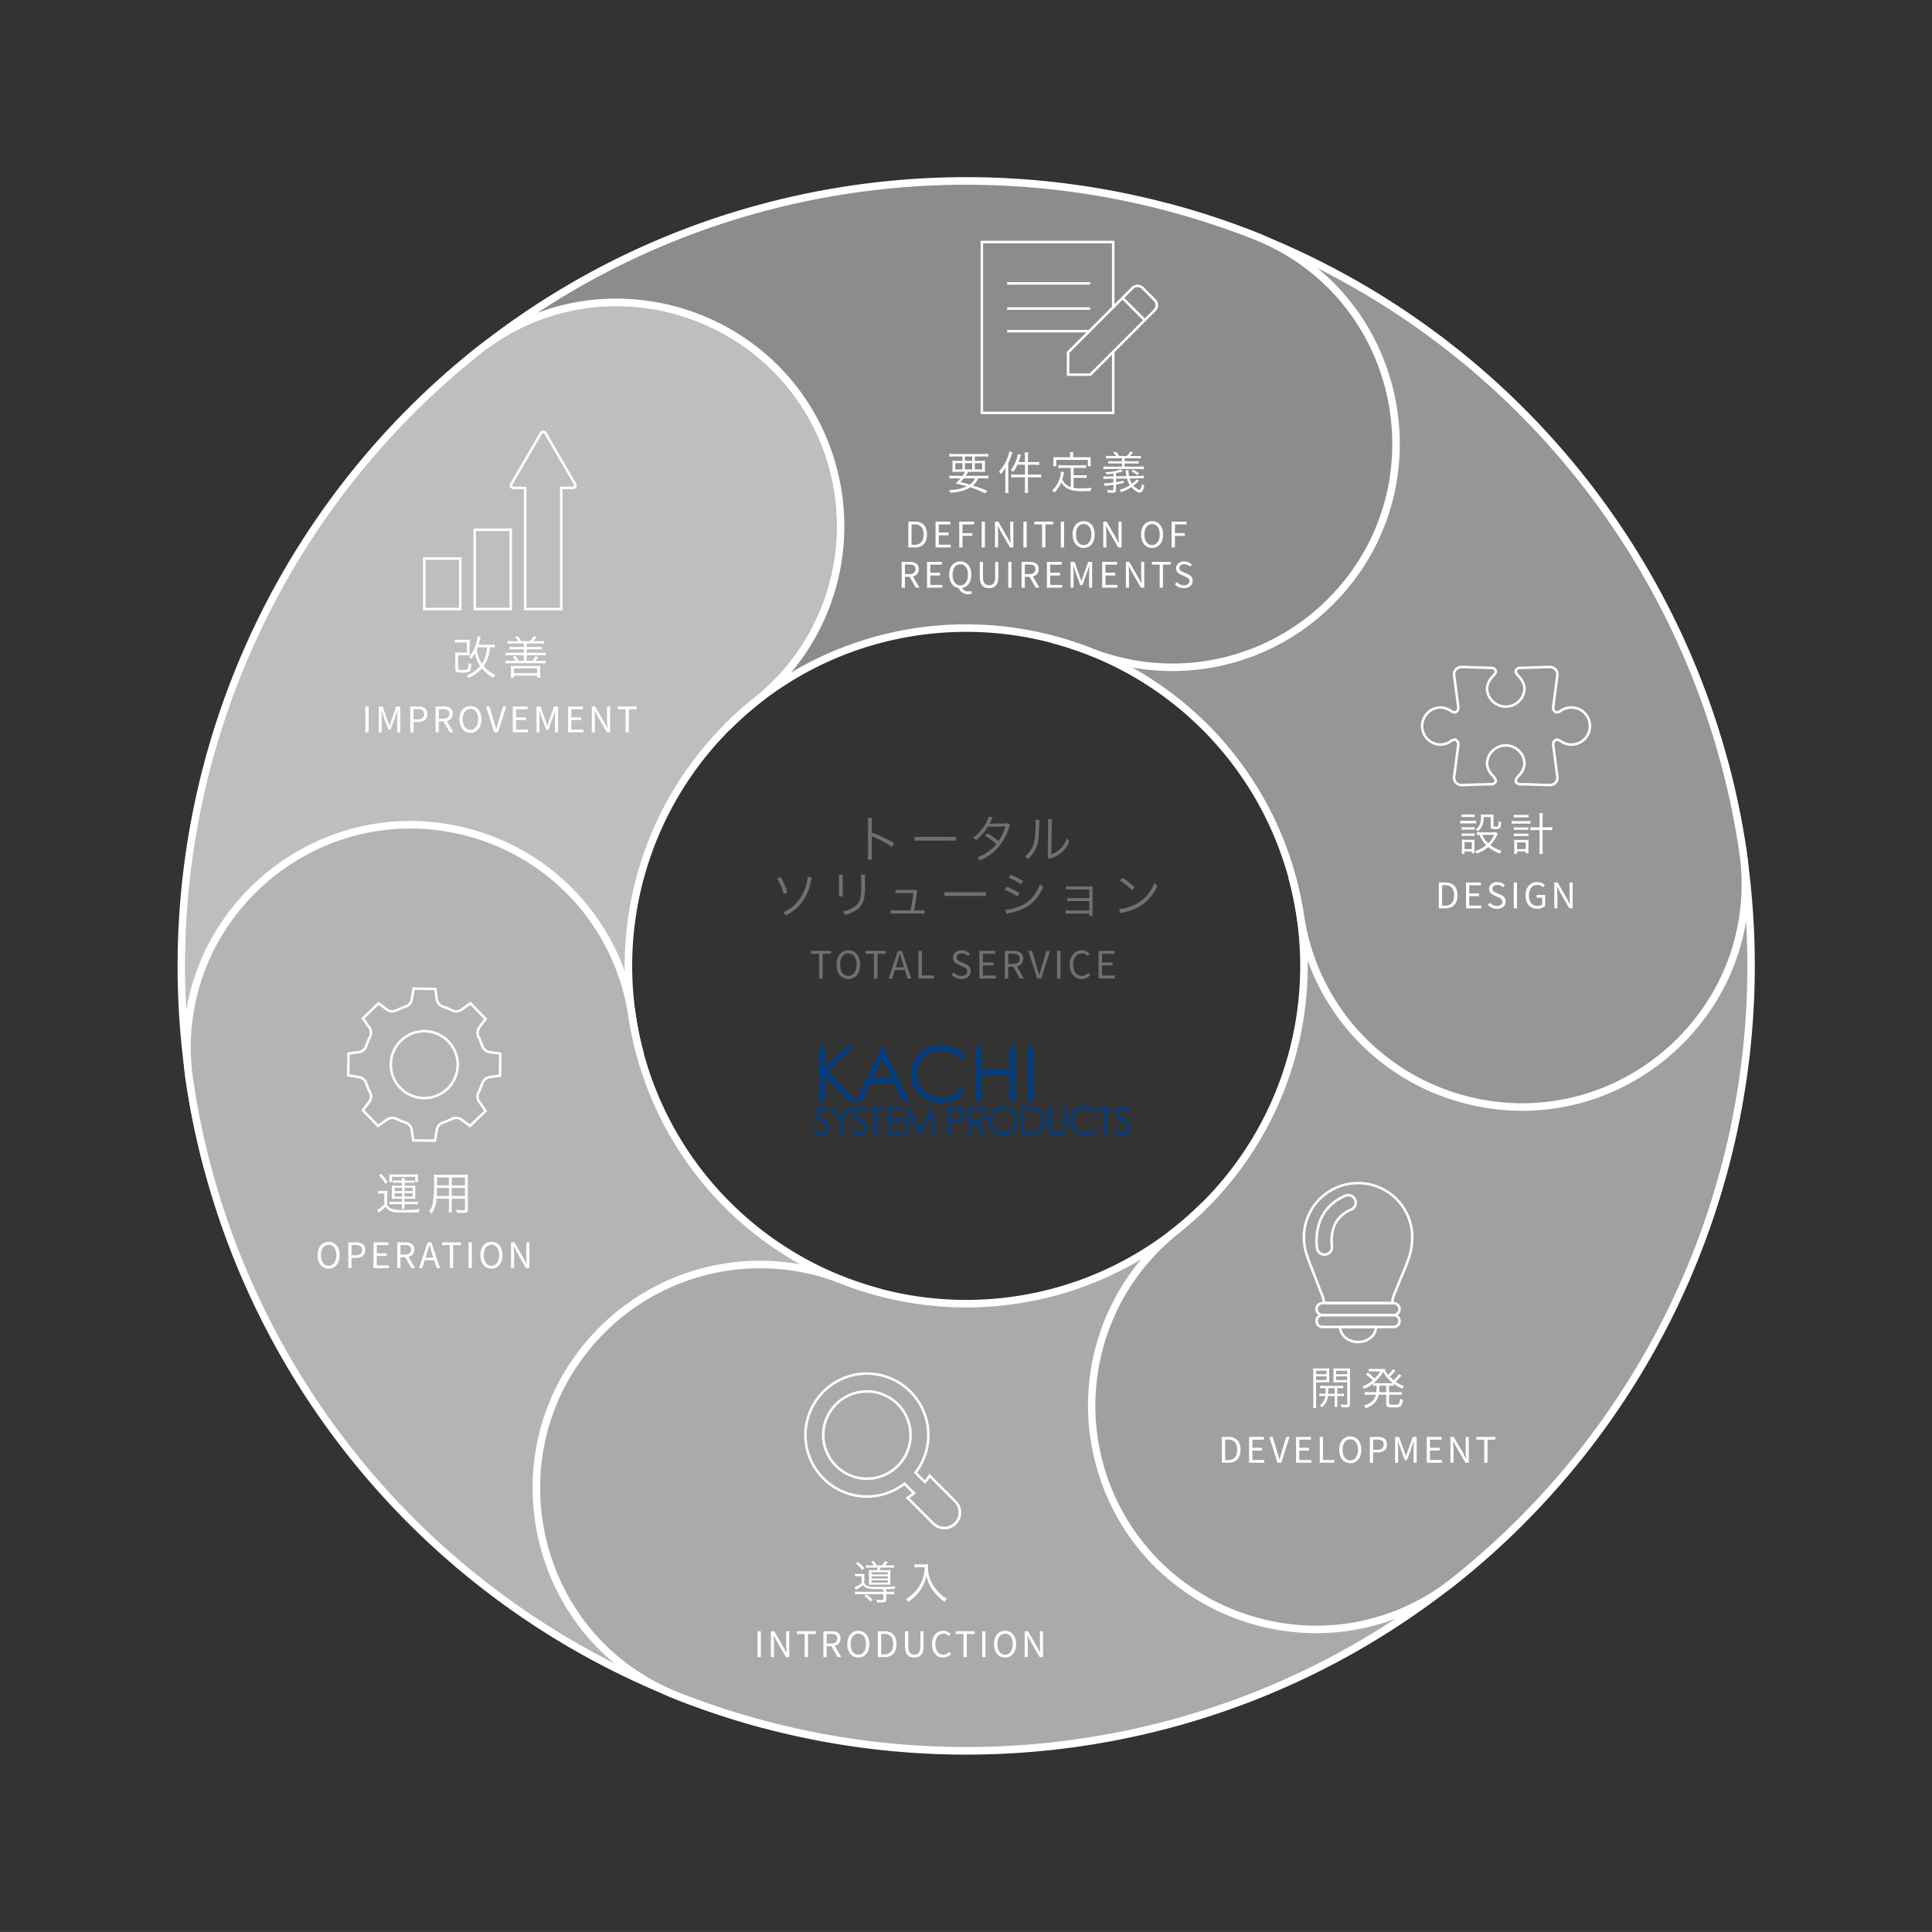
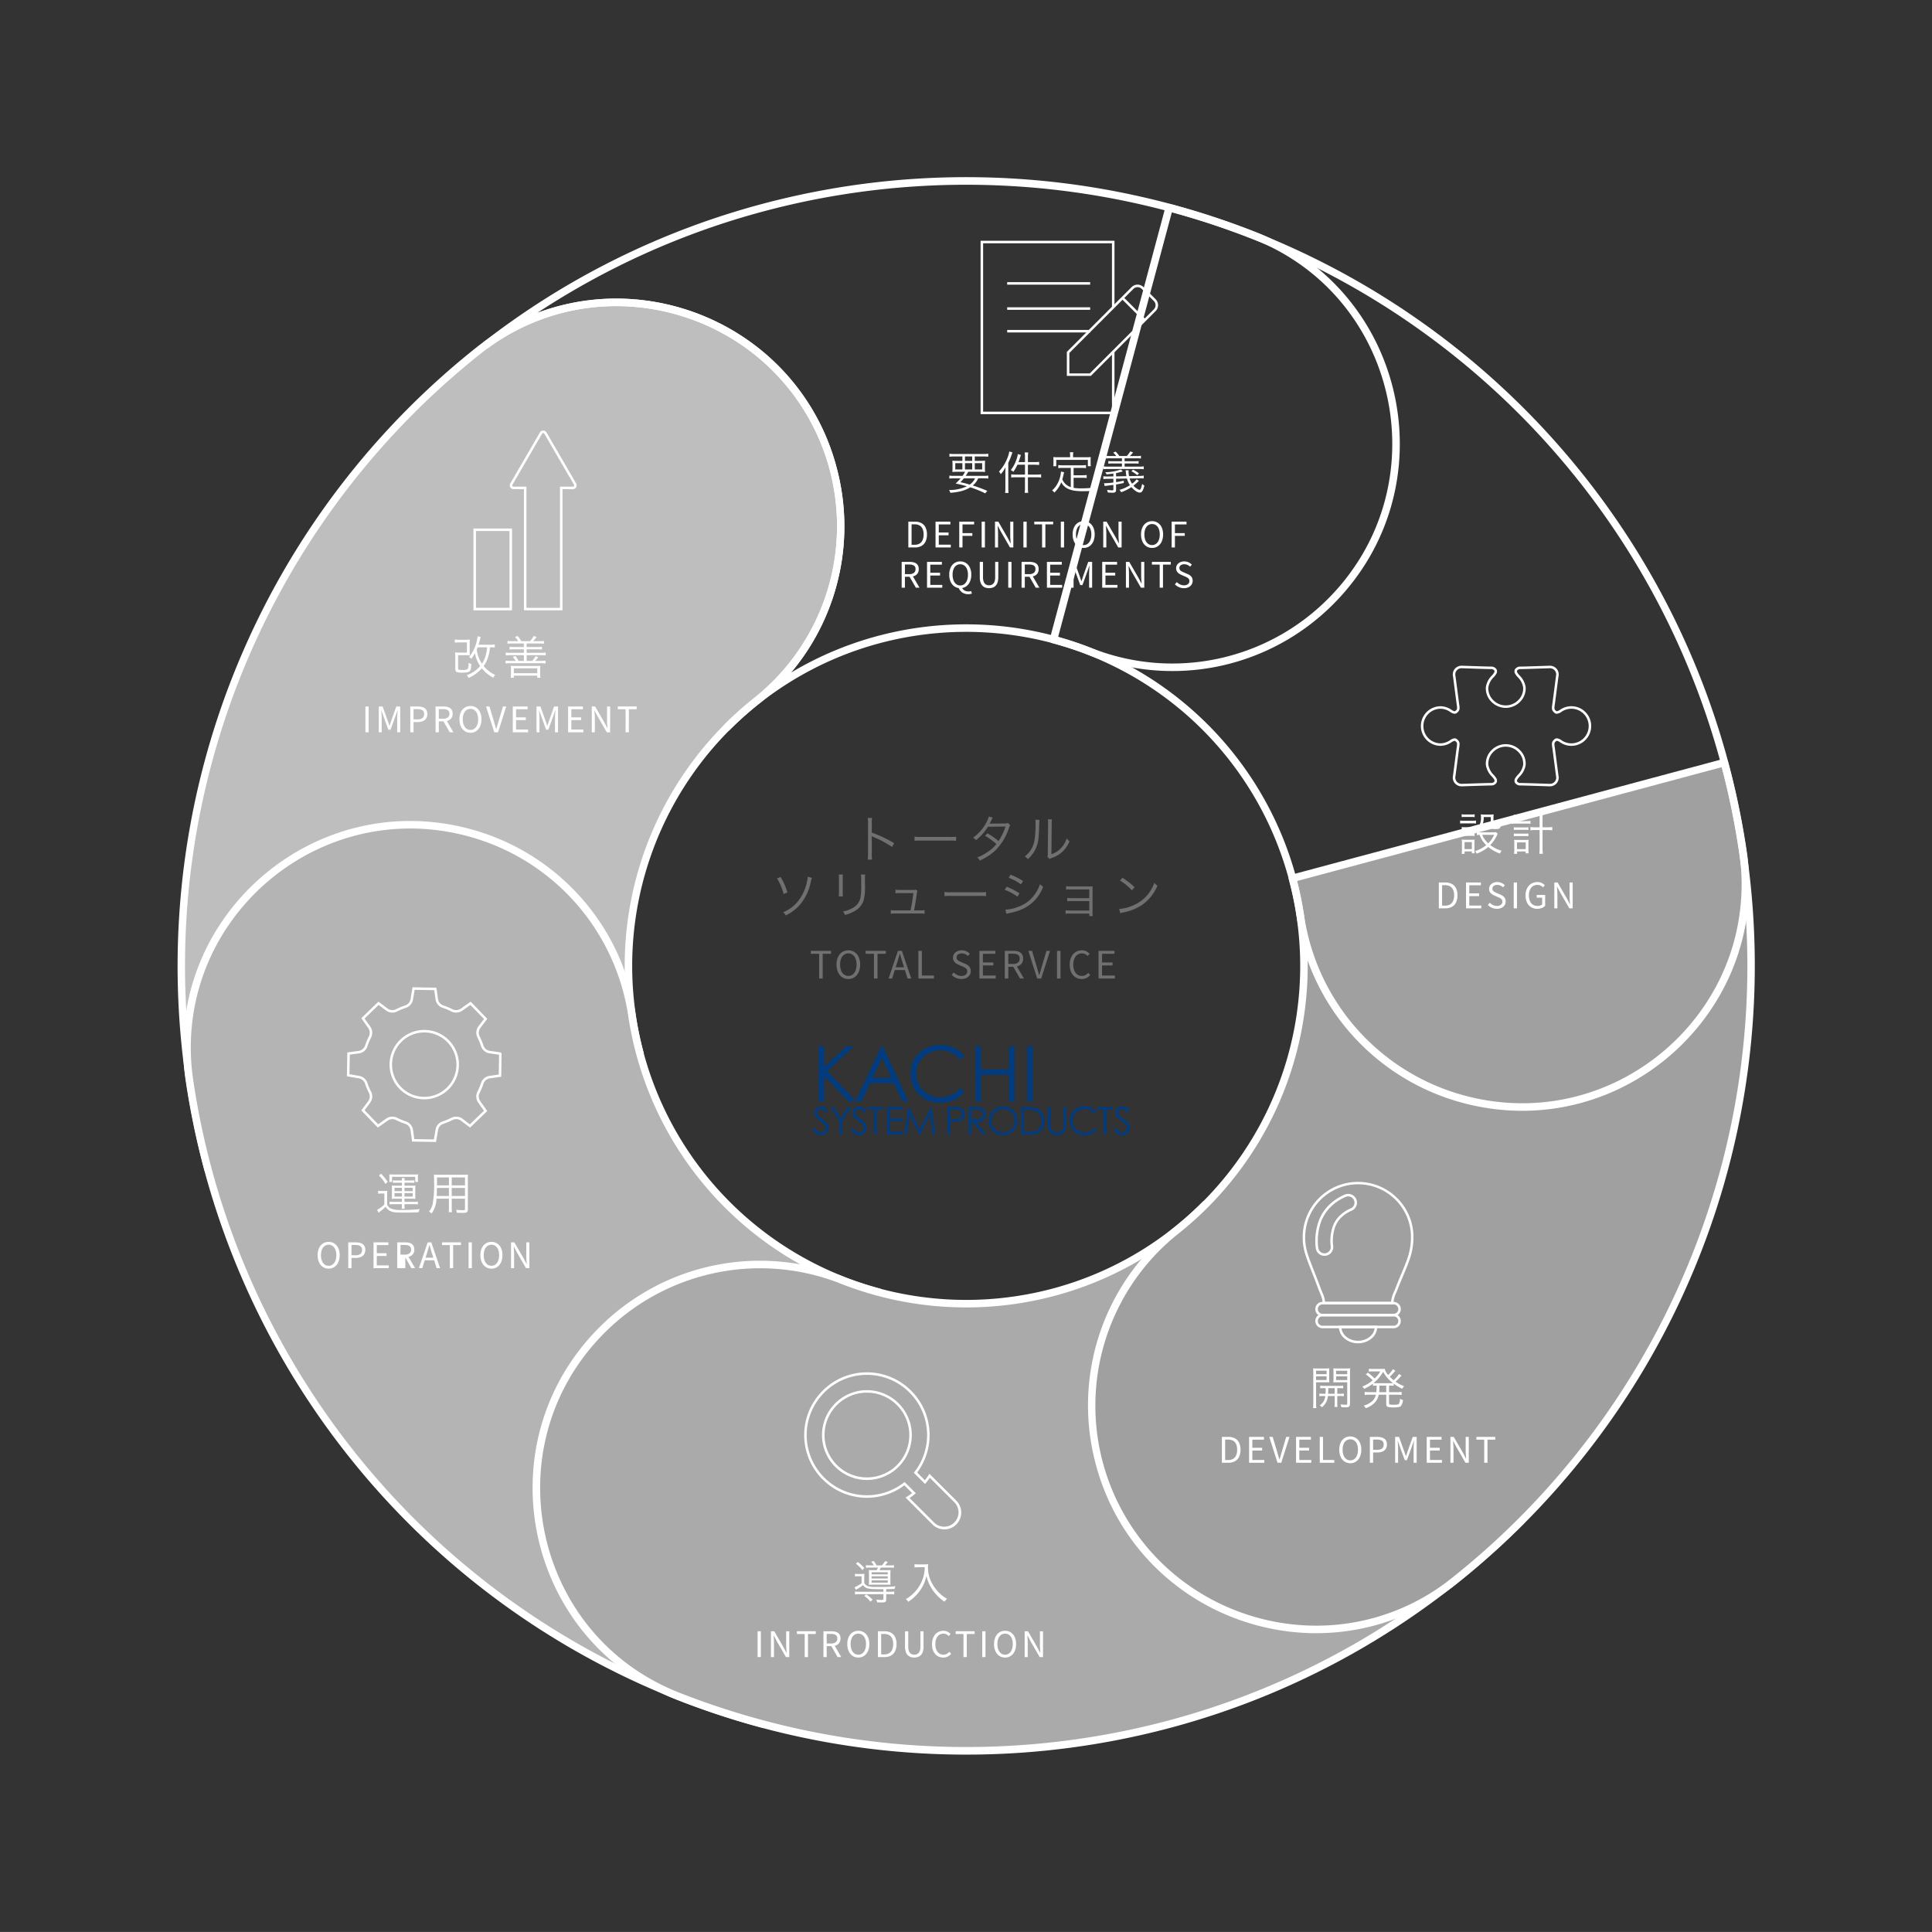
<svg xmlns="http://www.w3.org/2000/svg" width="768.252" height="768.235" viewBox="0 0 768.252 768.235">
  <rect x="0" y="0" width="768.252" height="768.235" fill="#333333" stroke="none" />
  <defs>
    <clipPath id="clip-path">
      <rect id="長方形_439" data-name="長方形 439" width="627.28" height="627.256" fill="none" />
    </clipPath>
    <clipPath id="clip-path-2">
      <rect id="長方形_144" data-name="長方形 144" width="126.197" height="35.915" fill="none" />
    </clipPath>
  </defs>
  <g id="グループ_396" data-name="グループ 396" transform="translate(-575.873 -1800.511)">
    <g id="グループ_395" data-name="グループ 395" transform="matrix(0.966, -0.259, 0.259, 0.966, 575.873, 1962.863)" clip-path="url(#clip-path)">
      <path id="パス_2425" data-name="パス 2425" d="M1.555,313.648H179.339a134.381,134.381,0,0,1,80.955-123.319,88.8,88.8,0,0,0,53.393-81.5c0-63.92-65.49-107.095-124.128-81.653-110.626,48-188,158.2-188,286.475" fill="#bebebe" />
      <path id="パス_2426" data-name="パス 2426" d="M179.339,315.148H1.555a1.5,1.5,0,0,1-1.5-1.5A314.037,314.037,0,0,1,188.962,25.8a89.258,89.258,0,0,1,70.1-.705,91.8,91.8,0,0,1,28.813,18.931A90.866,90.866,0,0,1,299.16,57.3a89.441,89.441,0,0,1,16.027,51.53,90.2,90.2,0,0,1-54.3,82.879,132.881,132.881,0,0,0-80.052,121.943A1.5,1.5,0,0,1,179.339,315.148Zm-176.28-3H177.847a136.024,136.024,0,0,1,81.85-123.2,87.334,87.334,0,0,0,37-129.944,87.86,87.86,0,0,0-10.908-12.834,88.8,88.8,0,0,0-27.87-18.311,87.532,87.532,0,0,0-16.1-4.907,86.018,86.018,0,0,0-51.664,5.592,310.709,310.709,0,0,0-187.1,283.6Z" fill="#fff" />
      <path id="パス_2427" data-name="パス 2427" d="M157.618,583.91h0L246.51,429.944a134.38,134.38,0,0,1-66.32-131.768A88.8,88.8,0,0,0,136.3,211.185c-55.356-31.96-125.492,3.168-132.778,66.671-13.744,119.805,43,241.917,154.093,306.054" fill="#b4b4b4" />
      <path id="パス_2428" data-name="パス 2428" d="M157.617,585.41a1.493,1.493,0,0,1-.749-.2A314.039,314.039,0,0,1,2.035,277.685a89.959,89.959,0,0,1,10.233-32.734,88.946,88.946,0,0,1,20.423-25.259A91.659,91.659,0,0,1,75.783,199.15a90.2,90.2,0,0,1,16.178-1.471,89.007,89.007,0,0,1,22.793,2.969,91.548,91.548,0,0,1,22.3,9.237,90.2,90.2,0,0,1,44.627,88.461,132.88,132.88,0,0,0,65.58,130.3,1.5,1.5,0,0,1,.549,2.049L158.917,584.66A1.5,1.5,0,0,1,157.617,585.41ZM91.961,200.68A87.193,87.193,0,0,0,76.323,202.1a88.669,88.669,0,0,0-41.679,19.868,85.957,85.957,0,0,0-19.738,24.409,86.973,86.973,0,0,0-9.891,31.648A310.709,310.709,0,0,0,157.071,581.858l87.394-151.372A136.023,136.023,0,0,1,178.7,298a87.336,87.336,0,0,0-43.147-85.521,88.546,88.546,0,0,0-21.567-8.935A86,86,0,0,0,91.961,200.68Z" fill="#fff" />
      <path id="パス_2429" data-name="パス 2429" d="M469.7,583.886h0L380.811,429.92a134.38,134.38,0,0,1-147.275-8.449,88.8,88.8,0,0,0-97.28-5.488c-55.356,31.96-60,110.263-8.65,148.324,96.882,71.806,231.008,83.716,342.1,19.579" fill="#aaa" />
      <path id="パス_2430" data-name="パス 2430" d="M313.936,627.256h-.008a314.567,314.567,0,0,1-187.216-61.744,91.276,91.276,0,0,1-16.9-16.23,88.58,88.58,0,0,1-11.646-19.036,89.808,89.808,0,0,1-6.447-20.8,91.728,91.728,0,0,1,2.465-42.859,90.178,90.178,0,0,1,8.818-20,89.022,89.022,0,0,1,13.8-17.65,91.631,91.631,0,0,1,18.7-14.247,90.216,90.216,0,0,1,98.924,5.582,133.359,133.359,0,0,0,79.324,26.176h.009a132.258,132.258,0,0,0,66.3-17.821,1.5,1.5,0,0,1,2.049.549L471,583.136a1.5,1.5,0,0,1-.549,2.049,312.17,312.17,0,0,1-156.517,42.071ZM180.75,405.555a87.411,87.411,0,0,0-43.744,11.727,88.626,88.626,0,0,0-18.09,13.779,86.016,86.016,0,0,0-13.332,17.054,87.176,87.176,0,0,0-8.524,19.339,88.728,88.728,0,0,0-2.385,41.455,86.806,86.806,0,0,0,6.231,20.107,85.581,85.581,0,0,0,11.251,18.391A88.272,88.272,0,0,0,128.5,563.1a311.953,311.953,0,0,0,185.429,61.154h.007a309.137,309.137,0,0,0,153.717-40.922L380.258,431.962a135.226,135.226,0,0,1-66.495,17.48h-.009a136.359,136.359,0,0,1-81.111-26.766,87.027,87.027,0,0,0-51.892-17.121Z" fill="#fff" />
      <path id="パス_2431" data-name="パス 2431" d="M625.725,313.6H447.941a134.378,134.378,0,0,1-80.955,123.319,88.8,88.8,0,0,0-53.393,81.5c0,63.919,65.49,107.094,124.128,81.653,110.626-48,188-158.2,188-286.476" fill="#a0a0a0" />
      <path id="パス_2432" data-name="パス 2432" d="M447.941,312.1H625.725a1.5,1.5,0,0,1,1.5,1.5A314.041,314.041,0,0,1,438.318,601.452a89.259,89.259,0,0,1-70.1.7A91.8,91.8,0,0,1,339.4,583.226a90.875,90.875,0,0,1-11.282-13.273,89.439,89.439,0,0,1-16.027-51.53,90.205,90.205,0,0,1,54.3-82.88A132.878,132.878,0,0,0,446.441,313.6,1.5,1.5,0,0,1,447.941,312.1Zm176.28,3H449.433a136.022,136.022,0,0,1-81.85,123.2,87.333,87.333,0,0,0-37,129.944,87.863,87.863,0,0,0,10.909,12.834,88.8,88.8,0,0,0,27.87,18.311,87.532,87.532,0,0,0,16.1,4.907,86.017,86.017,0,0,0,51.663-5.592,310.711,310.711,0,0,0,187.1-283.6Z" fill="#fff" />
-       <path id="パス_2433" data-name="パス 2433" d="M469.662,43.339h0L380.77,197.3a134.38,134.38,0,0,1,66.32,131.768,88.8,88.8,0,0,0,43.887,86.991c55.356,31.96,125.492-3.168,132.778-66.671,13.744-119.805-43-241.917-154.093-306.054" fill="#969696" />
      <path id="パス_2434" data-name="パス 2434" d="M469.662,41.839a1.5,1.5,0,0,1,.75.2A314.039,314.039,0,0,1,625.245,349.564,89.96,89.96,0,0,1,615.012,382.3a88.945,88.945,0,0,1-20.423,25.259A91.658,91.658,0,0,1,551.5,428.1a90.194,90.194,0,0,1-16.178,1.471,89.007,89.007,0,0,1-22.793-2.969,91.548,91.548,0,0,1-22.3-9.237A90.2,90.2,0,0,1,445.6,328.9a132.88,132.88,0,0,0-65.58-130.3,1.5,1.5,0,0,1-.549-2.049L468.363,42.589a1.5,1.5,0,0,1,1.3-.75Zm65.657,384.73a87.192,87.192,0,0,0,15.639-1.422,88.669,88.669,0,0,0,41.679-19.868,85.957,85.957,0,0,0,19.738-24.409,86.974,86.974,0,0,0,9.891-31.648A310.709,310.709,0,0,0,470.209,45.391L382.815,196.763A136.023,136.023,0,0,1,448.58,329.244a87.336,87.336,0,0,0,43.147,85.521,88.546,88.546,0,0,0,21.567,8.935A86,86,0,0,0,535.318,426.569Z" fill="#fff" />
-       <path id="パス_2435" data-name="パス 2435" d="M499.673,62.941C412.94-1.343,296.359-17.611,193.178,25.7c57.68-22.18,120.508,20.515,120.508,83.123a88.8,88.8,0,0,1-53.393,81.5,133.738,133.738,0,0,0-13.83,6.989l.005.01a134.382,134.382,0,0,1,147.275,8.449,88.8,88.8,0,0,0,97.28,5.488c55.356-31.96,60-110.263,8.65-148.324" fill="#8c8c8c" />
      <path id="パス_2436" data-name="パス 2436" d="M313.362,0h.006a314.527,314.527,0,0,1,187.2,61.736,91.277,91.277,0,0,1,16.9,16.229A88.581,88.581,0,0,1,529.11,97a89.809,89.809,0,0,1,6.447,20.8,91.726,91.726,0,0,1-2.465,42.859,90.175,90.175,0,0,1-8.818,20,89.02,89.02,0,0,1-13.8,17.65,91.631,91.631,0,0,1-18.7,14.247,90.215,90.215,0,0,1-98.924-5.582,133.356,133.356,0,0,0-79.323-26.175h-.009a132.264,132.264,0,0,0-66.3,17.82,1.5,1.5,0,0,1-2.092-.628l0-.01a1.5,1.5,0,0,1,.59-1.969,135.807,135.807,0,0,1,13.985-7.067,87.337,87.337,0,0,0,37-129.943,87.83,87.83,0,0,0-10.907-12.832A88.765,88.765,0,0,0,257.925,27.87a87.524,87.524,0,0,0-16.1-4.905,86.019,86.019,0,0,0-16.961-1.7h-.008a86.492,86.492,0,0,0-31.14,5.835A1.5,1.5,0,0,1,192.6,24.32,311.6,311.6,0,0,1,313.362,0ZM446.529,221.694a87.406,87.406,0,0,0,43.744-11.728,88.63,88.63,0,0,0,18.09-13.78A86.018,86.018,0,0,0,521.7,179.132a87.172,87.172,0,0,0,8.524-19.339,88.726,88.726,0,0,0,2.385-41.455,86.8,86.8,0,0,0-6.231-20.106,85.573,85.573,0,0,0-11.251-18.391A88.273,88.273,0,0,0,498.78,64.146,311.923,311.923,0,0,0,313.368,3h-.006a308.331,308.331,0,0,0-97.244,15.7q4.35-.432,8.738-.432h.008a89.021,89.021,0,0,1,17.555,1.756A90.532,90.532,0,0,1,259.071,25.1a91.765,91.765,0,0,1,28.811,18.927A90.835,90.835,0,0,1,299.162,57.3a89.439,89.439,0,0,1,16.024,51.53,90.414,90.414,0,0,1-31.889,68.95q-3.24,2.748-6.718,5.174,1.206-.343,2.417-.663a135.193,135.193,0,0,1,34.521-4.481h.009a136.356,136.356,0,0,1,81.111,26.766,87.029,87.029,0,0,0,51.893,17.121Z" fill="#fff" />
    </g>
    <path id="パス_1863" data-name="パス 1863" d="M9.984,2.141l2.2-.018v8.255l8.923-8.255L24,2.141,13.366,11.983,24.825,24.03H21.8L12.189,13.924V24.03h-2.2Z" transform="translate(891.482 2214.438)" fill="#003c7f" />
    <path id="パス_1864" data-name="パス 1864" d="M84.778,14.682H77.362l3.723-7.869ZM80.871,2.123,70.516,24.012h2.433l3.394-7.176h9.446l3.369,7.176h2.427L81.384,2.123Z" transform="translate(845.557 2214.438)" fill="#003c7f" />
    <g id="グループ_103" data-name="グループ 103" transform="translate(899.057 2216.048)">
      <g id="グループ_102" data-name="グループ 102" clip-path="url(#clip-path-2)">
        <path id="パス_1865" data-name="パス 1865" d="M182.942,4.62l-1.728,1.326a9.461,9.461,0,0,0-3.435-2.83,10.037,10.037,0,0,0-4.4-.964,9.793,9.793,0,0,0-4.859,1.25,9.009,9.009,0,0,0-3.465,3.359,9.234,9.234,0,0,0-1.229,4.743,8.869,8.869,0,0,0,2.749,6.644,9.566,9.566,0,0,0,6.938,2.664,9.775,9.775,0,0,0,7.705-3.589l1.728,1.311a11.068,11.068,0,0,1-4.081,3.274,12.622,12.622,0,0,1-5.463,1.157,11.359,11.359,0,0,1-9.052-3.82,11.524,11.524,0,0,1-2.78-7.789,10.83,10.83,0,0,1,3.366-8.078A11.608,11.608,0,0,1,173.369,0a12.352,12.352,0,0,1,5.53,1.215,10.737,10.737,0,0,1,4.044,3.406" transform="translate(-122.58 0)" fill="#003c7f" />
        <path id="パス_1866" data-name="パス 1866" d="M268.413,2.141l2.2-.018v9.194h11.124V2.123l2.2.018V24.03h-2.2V13.47H270.617V24.03h-2.2Z" transform="translate(-203.644 -1.611)" fill="#003c7f" />
        <rect id="長方形_143" data-name="長方形 143" width="2.204" height="21.889" transform="translate(85.358 0.512)" fill="#003c7f" />
        <path id="パス_1867" data-name="パス 1867" d="M0,110.359l.931-.559q.983,1.82,2.272,1.82a2.193,2.193,0,0,0,1.035-.255,1.814,1.814,0,0,0,.737-.685,1.76,1.76,0,0,0,.254-.91,1.837,1.837,0,0,0-.372-1.073,8.943,8.943,0,0,0-1.877-1.757,9.576,9.576,0,0,1-1.706-1.5,2.718,2.718,0,0,1-.581-1.669,2.523,2.523,0,0,1,.343-1.3A2.436,2.436,0,0,1,2,101.552a2.792,2.792,0,0,1,1.352-.338,2.9,2.9,0,0,1,1.45.381A4.966,4.966,0,0,1,6.228,103l-.894.678A4.283,4.283,0,0,0,4.279,102.6a1.83,1.83,0,0,0-.951-.26,1.512,1.512,0,0,0-1.086.4,1.31,1.31,0,0,0-.422.987,1.682,1.682,0,0,0,.149.691,2.533,2.533,0,0,0,.544.727q.216.208,1.415,1.092a7.938,7.938,0,0,1,1.951,1.867,3.008,3.008,0,0,1,.529,1.644,2.789,2.789,0,0,1-.9,2.068,3.04,3.04,0,0,1-2.2.878,3.2,3.2,0,0,1-1.808-.538,4.9,4.9,0,0,1-1.5-1.8" transform="translate(0 -76.791)" fill="#003c7f" />
        <path id="パス_1868" data-name="パス 1868" d="M29.5,102.286l1.286-.009,2.8,4.516,2.737-4.516,1.278.009-3.46,5.709v5.235h-1.1v-5.235Z" transform="translate(-22.38 -77.597)" fill="#003c7f" />
        <path id="パス_1869" data-name="パス 1869" d="M62.586,110.359l.931-.559q.983,1.82,2.272,1.82a2.192,2.192,0,0,0,1.035-.255,1.815,1.815,0,0,0,.738-.685,1.759,1.759,0,0,0,.253-.91,1.837,1.837,0,0,0-.372-1.073,8.938,8.938,0,0,0-1.877-1.757,9.576,9.576,0,0,1-1.706-1.5,2.718,2.718,0,0,1-.581-1.669,2.528,2.528,0,0,1,.343-1.3,2.44,2.44,0,0,1,.965-.924,2.79,2.79,0,0,1,1.352-.338,2.9,2.9,0,0,1,1.45.381,4.96,4.96,0,0,1,1.426,1.4l-.893.678a4.287,4.287,0,0,0-1.056-1.073,1.827,1.827,0,0,0-.951-.26,1.511,1.511,0,0,0-1.085.4,1.311,1.311,0,0,0-.422.987,1.675,1.675,0,0,0,.149.691,2.521,2.521,0,0,0,.543.727q.216.208,1.415,1.092a7.938,7.938,0,0,1,1.951,1.867,3.007,3.007,0,0,1,.529,1.644,2.787,2.787,0,0,1-.9,2.068,3.039,3.039,0,0,1-2.2.878,3.2,3.2,0,0,1-1.808-.538,4.9,4.9,0,0,1-1.5-1.8" transform="translate(-47.484 -76.791)" fill="#003c7f" />
        <path id="パス_1870" data-name="パス 1870" d="M91.131,103.353v-1.076H97.1v1.076H94.668v9.867h-1.1v-9.867Z" transform="translate(-69.141 -77.597)" fill="#003c7f" />
        <path id="パス_1871" data-name="パス 1871" d="M122.406,102.277h6.279v1.076h-5.178v3.434h5.127v1.076h-5.127v4.28h5.127v1.076h-6.228Z" transform="translate(-92.869 -77.597)" fill="#003c7f" />
        <path id="パス_1872" data-name="パス 1872" d="M151.234,113.23l1.552-10.944.215-.009,4.4,8.98,4.431-8.98.18.009,1.553,10.944h-1.053l-1.087-7.843-3.9,7.843h-.287l-3.865-7.894-1.083,7.894Z" transform="translate(-114.741 -77.596)" fill="#003c7f" />
        <path id="パス_1873" data-name="パス 1873" d="M225.48,103.352a4.77,4.77,0,0,1,1.6.194,1.648,1.648,0,0,1,.789.65,1.8,1.8,0,0,1,.3,1.007,1.826,1.826,0,0,1-.3,1.022,1.689,1.689,0,0,1-.823.662,4.9,4.9,0,0,1-1.654.2l-1.863-.022v-3.717Zm-3.048,9.867h1.1v-5.074h.785a14.217,14.217,0,0,0,2.794-.179,2.869,2.869,0,0,0,1.606-.958,2.765,2.765,0,0,0,.582-1.809,2.735,2.735,0,0,0-.6-1.808,2.823,2.823,0,0,0-1.54-.951,12.678,12.678,0,0,0-2.541-.164h-2.19Z" transform="translate(-168.758 -77.596)" fill="#003c7f" />
        <path id="パス_1874" data-name="パス 1874" d="M260.06,103.352a4.849,4.849,0,0,1,1.625.194,1.675,1.675,0,0,1,.79.642,1.76,1.76,0,0,1,.3,1,1.839,1.839,0,0,1-.3,1.021,1.7,1.7,0,0,1-.828.666,4.786,4.786,0,0,1-1.636.207l-1.9-.015v-3.717Zm-3.051,9.867h1.1v-5.074h.587l3.945,5.074h1.389l-3.945-5.074a5.612,5.612,0,0,0,2.179-.354,2.645,2.645,0,0,0,1.213-1.025,2.907,2.907,0,0,0,.425-1.574,2.725,2.725,0,0,0-.615-1.809,2.85,2.85,0,0,0-1.6-.958,13.384,13.384,0,0,0-2.488-.149h-2.2Z" transform="translate(-194.992 -77.596)" fill="#003c7f" />
        <path id="パス_1875" data-name="パス 1875" d="M298.147,102.921a4.509,4.509,0,0,1,1.7,1.68,4.614,4.614,0,0,1,.6,2.347,4.732,4.732,0,0,1-.6,2.373A4.4,4.4,0,0,1,298.165,111a4.659,4.659,0,0,1-2.347.616,4.584,4.584,0,0,1-4.591-4.62,4.723,4.723,0,0,1,.608-2.38,4.652,4.652,0,0,1,3.983-2.329,4.609,4.609,0,0,1,2.329.631m-5.216-.945a5.536,5.536,0,0,0-2.072,2.108A5.831,5.831,0,0,0,290.1,107a5.478,5.478,0,0,0,1.668,4.028,5.565,5.565,0,0,0,4.091,1.665,5.768,5.768,0,0,0,4.055-9.824,5.644,5.644,0,0,0-4.144-1.658,5.557,5.557,0,0,0-2.839.762" transform="translate(-220.097 -76.791)" fill="#003c7f" />
        <path id="パス_1876" data-name="パス 1876" d="M344.751,103.352h.775a12.96,12.96,0,0,1,3.392.312,3.871,3.871,0,0,1,2.139,1.539,4.681,4.681,0,0,1,.768,2.707,4.448,4.448,0,0,1-.708,2.555,3.632,3.632,0,0,1-1.945,1.445,11.809,11.809,0,0,1-3.153.283h-1.267Zm2.444,9.867a6.989,6.989,0,0,0,3.192-.595,4.564,4.564,0,0,0,1.852-1.845,5.738,5.738,0,0,0,.714-2.895,5.861,5.861,0,0,0-.9-3.281,4.773,4.773,0,0,0-2.5-1.934,11.661,11.661,0,0,0-3.577-.4H343.7V113.22Z" transform="translate(-260.765 -77.596)" fill="#003c7f" />
        <path id="パス_1877" data-name="パス 1877" d="M387.8,102.286l1.1-.009v6.594a13.482,13.482,0,0,0,.045,1.464,2.412,2.412,0,0,0,.38,1.08,2.247,2.247,0,0,0,.918.728,2.887,2.887,0,0,0,1.246.293,2.463,2.463,0,0,0,1.045-.231,2.312,2.312,0,0,0,.836-.638,2.606,2.606,0,0,0,.493-.987,8.152,8.152,0,0,0,.112-1.708v-6.594l1.1.009v6.61a8.023,8.023,0,0,1-.288,2.372,3.22,3.22,0,0,1-1.151,1.574,3.3,3.3,0,0,1-2.088.67,4.016,4.016,0,0,1-2.28-.633A3.043,3.043,0,0,1,388,111.2a8.809,8.809,0,0,1-.2-2.307Z" transform="translate(-294.224 -77.597)" fill="#003c7f" />
        <path id="パス_1878" data-name="パス 1878" d="M434.5,103.525l-.864.663a4.733,4.733,0,0,0-1.718-1.415,5.021,5.021,0,0,0-2.2-.482,4.893,4.893,0,0,0-2.429.626,4.489,4.489,0,0,0-1.732,1.679,4.617,4.617,0,0,0-.615,2.371,4.433,4.433,0,0,0,1.375,3.322,4.783,4.783,0,0,0,3.469,1.332,4.886,4.886,0,0,0,3.852-1.794l.864.655a5.533,5.533,0,0,1-2.04,1.637,6.314,6.314,0,0,1-2.731.578,5.68,5.68,0,0,1-4.526-1.91,5.765,5.765,0,0,1-1.39-3.895,5.416,5.416,0,0,1,1.683-4.039,5.8,5.8,0,0,1,4.217-1.639,6.174,6.174,0,0,1,2.765.608,5.369,5.369,0,0,1,2.022,1.7" transform="translate(-321.545 -76.791)" fill="#003c7f" />
        <path id="パス_1879" data-name="パス 1879" d="M469.717,103.353v-1.076h5.972v1.076h-2.435v9.867h-1.1v-9.867Z" transform="translate(-356.372 -77.597)" fill="#003c7f" />
        <path id="パス_1880" data-name="パス 1880" d="M496.428,110.359l.93-.559q.983,1.82,2.272,1.82a2.192,2.192,0,0,0,1.035-.255,1.815,1.815,0,0,0,.737-.685,1.76,1.76,0,0,0,.254-.91,1.837,1.837,0,0,0-.373-1.073,8.939,8.939,0,0,0-1.877-1.757,9.556,9.556,0,0,1-1.706-1.5,2.716,2.716,0,0,1-.581-1.669,2.518,2.518,0,0,1,.343-1.3,2.439,2.439,0,0,1,.964-.924,2.8,2.8,0,0,1,1.353-.338,2.9,2.9,0,0,1,1.449.381,4.962,4.962,0,0,1,1.426,1.4l-.893.678a4.286,4.286,0,0,0-1.056-1.073,1.831,1.831,0,0,0-.951-.26,1.513,1.513,0,0,0-1.086.4,1.309,1.309,0,0,0-.421.987,1.679,1.679,0,0,0,.149.691,2.533,2.533,0,0,0,.544.727q.215.208,1.415,1.092a7.944,7.944,0,0,1,1.951,1.867,3.009,3.009,0,0,1,.529,1.644,2.792,2.792,0,0,1-.9,2.068,3.041,3.041,0,0,1-2.2.878,3.2,3.2,0,0,1-1.808-.538,4.9,4.9,0,0,1-1.5-1.8" transform="translate(-376.638 -76.791)" fill="#003c7f" />
      </g>
    </g>
    <path id="パス_2436-2" data-name="パス 2436" d="M-37.36.62a13.6,13.6,0,0,1-.1-2.12V-7.52a6.985,6.985,0,0,0-.08-1.18l.04-.02a2.207,2.207,0,0,0,.62.34,40.778,40.778,0,0,1,7.46,3.96l.86-1.48a49.6,49.6,0,0,0-8.9-4.22v-3.74a12.554,12.554,0,0,1,.1-2.08h-1.72a11.858,11.858,0,0,1,.12,2.04V-1.48a12.863,12.863,0,0,1-.12,2.1Zm16.9-7.48a21.848,21.848,0,0,1,2.48-.08h11.6a22.879,22.879,0,0,1,2.44.08V-8.48a15.774,15.774,0,0,1-2.42.1H-17.98a14.148,14.148,0,0,1-2.48-.12ZM9.08-16.52A10.923,10.923,0,0,1,7.9-13.78a17.4,17.4,0,0,1-5.1,5.7,3.669,3.669,0,0,1,1.16.96,19.865,19.865,0,0,0,4.76-5.32l7-.1a23.889,23.889,0,0,1-2.78,5.8,28.572,28.572,0,0,0-4.42-3.1L7.6-8.82a25.156,25.156,0,0,1,4.48,3.24A14.031,14.031,0,0,1,8.62-2.42,18.029,18.029,0,0,1,4.48-.24,3.554,3.554,0,0,1,5.46,1a22.307,22.307,0,0,0,6.32-4.12A22.758,22.758,0,0,0,17-11.72a4.488,4.488,0,0,1,.58-1.32l-.9-.9a3.465,3.465,0,0,1-1.16.2c-5.9.06-5.9.06-6.18.1a10.175,10.175,0,0,0,.62-1.1,6.615,6.615,0,0,1,.7-1.32Zm18.5,1.28a8.9,8.9,0,0,1,.08,1.42c0,4.22-.28,6.84-.9,8.58a9.894,9.894,0,0,1-3.38,4.6A3.7,3.7,0,0,1,24.58.44,12.226,12.226,0,0,0,28.04-4.5c.76-2.02.92-3.5,1.08-8.92a9.963,9.963,0,0,1,.12-1.72Zm4.98-.14a8.025,8.025,0,0,1,.08,1.78L32.52-1.9a3.37,3.37,0,0,1-.14,1.36l.8.92a3.332,3.332,0,0,1,.46-.22c.28-.1.28-.1.64-.24a13.183,13.183,0,0,0,2.86-1.46,11.364,11.364,0,0,0,4.02-5.14,5.592,5.592,0,0,1-1.12-1.16,9.89,9.89,0,0,1-2.36,4,9.243,9.243,0,0,1-3.72,2.32l.12-12.08a7.754,7.754,0,0,1,.12-1.76ZM-75.14,8.1a22.355,22.355,0,0,1,2.62,6.2l1.48-.62a24.162,24.162,0,0,0-2.68-6.14Zm12.2-.66a9.47,9.47,0,0,1-.24,1.66,18.165,18.165,0,0,1-4.3,8.86,14.771,14.771,0,0,1-5.26,3.62,3.394,3.394,0,0,1,1.06,1.22,17.505,17.505,0,0,0,5.34-3.88,19.835,19.835,0,0,0,4.56-9.14,10.4,10.4,0,0,1,.52-1.9Zm12.34-.88a11.763,11.763,0,0,1,.08,1.68v5.34a12.126,12.126,0,0,1-.08,1.68h1.66a10.592,10.592,0,0,1-.08-1.66V8.22a10.926,10.926,0,0,1,.08-1.66Zm8.84,0a11.121,11.121,0,0,1,.08,1.76v2.26a24.868,24.868,0,0,1-.28,5.1,5.966,5.966,0,0,1-3.2,4.22,11.645,11.645,0,0,1-3.8,1.36,3.825,3.825,0,0,1,.84,1.38,15.746,15.746,0,0,0,3.64-1.44,7.6,7.6,0,0,0,3.8-4.44,22.54,22.54,0,0,0,.5-6.1V8.3a8.927,8.927,0,0,1,.1-1.74Zm21.1,14.26c.42-2.1.58-3.1,1.04-6.28a3.707,3.707,0,0,1,.32-1.4l-.66-.58a2.02,2.02,0,0,1-.94.14h-5.36a10.467,10.467,0,0,1-1.78-.12v1.44a8.94,8.94,0,0,1,1.76-.08h5.34c-.18,1.8-.64,4.74-1.1,6.88h-6.08a8.38,8.38,0,0,1-1.8-.12v1.46a10.753,10.753,0,0,1,1.82-.1h9.8a11.045,11.045,0,0,1,1.82.1V20.7a8.27,8.27,0,0,1-1.8.12Zm12.1-5.68a21.848,21.848,0,0,1,2.48-.08H5.52a22.879,22.879,0,0,1,2.44.08V13.52a15.774,15.774,0,0,1-2.42.1H-6.08a14.148,14.148,0,0,1-2.48-.12Zm25.52-7.3a21.032,21.032,0,0,1,4.92,2.64l.82-1.34a29.573,29.573,0,0,0-4.96-2.52Zm-1.58,4.78a22.206,22.206,0,0,1,5.1,2.74l.78-1.34a30.509,30.509,0,0,0-5.08-2.62Zm.68,9.58a4.694,4.694,0,0,1,.78-.22c.4-.08.76-.16,1.08-.22a22.845,22.845,0,0,0,5.06-1.72,15.677,15.677,0,0,0,7.7-8.62,6.03,6.03,0,0,1-1.24-1.06,14.893,14.893,0,0,1-2.4,4.48,13.173,13.173,0,0,1-6,4.46,17.3,17.3,0,0,1-5.38,1.24Zm32.96-.12v1H50.4a6.308,6.308,0,0,1-.08-1.24V12.8c0-.7,0-1.02.02-1.54-.36.02-.72.04-1.36.04H41.54a9.953,9.953,0,0,1-1.74-.12v1.38a9.048,9.048,0,0,1,1.74-.08h7.48v3.48H42a9.953,9.953,0,0,1-1.74-.12V17.2a8.8,8.8,0,0,1,1.72-.08h7.04v3.76H41.34a10.274,10.274,0,0,1-1.74-.12v1.4a8.931,8.931,0,0,1,1.74-.08ZM61.22,8.94a22.084,22.084,0,0,1,4.76,3.92l1.04-1.24A26.054,26.054,0,0,0,62.2,7.86Zm.14,13a10.508,10.508,0,0,1,1.2-.32,20.164,20.164,0,0,0,7.46-2.98A17.541,17.541,0,0,0,76.12,11,4.006,4.006,0,0,1,74.9,9.82a15.112,15.112,0,0,1-8.16,8.9,17.408,17.408,0,0,1-5.82,1.54Z" transform="translate(960 2141.705)" fill="#707070" />
    <path id="パス_2440" data-name="パス 2440" d="M-36.5-5.472a13.177,13.177,0,0,1-2-.108v1.188a15.376,15.376,0,0,1,2-.09h2.466a17.929,17.929,0,0,1-1.98,2.052c1.8.378,3.078.684,4.482,1.1A16.041,16.041,0,0,1-38.61.162a4.134,4.134,0,0,1,.522,1.116c3.636-.306,5.886-.936,7.92-2.2a43.286,43.286,0,0,1,5.94,2.412l.81-.99a59.891,59.891,0,0,0-5.76-2.142,7.764,7.764,0,0,0,2.16-2.844h1.98a15.85,15.85,0,0,1,2.016.09V-5.58a13.128,13.128,0,0,1-2.016.108H-32c.4-.594.5-.738,1.008-1.62h4.644a18.3,18.3,0,0,1,2.07.072A11.6,11.6,0,0,1-24.354-8.6V-9.882a13.239,13.239,0,0,1,.072-1.638,17.929,17.929,0,0,1-1.962.09h-2.142v-1.746h3.366a14.393,14.393,0,0,1,2,.09v-1.188a13.519,13.519,0,0,1-2.052.108H-36.432a13.4,13.4,0,0,1-2.034-.108v1.188a14.079,14.079,0,0,1,2-.09h3.15v1.746H-35.37a18.3,18.3,0,0,1-1.944-.09,13.808,13.808,0,0,1,.072,1.638v1.3a12.338,12.338,0,0,1-.072,1.566,18.929,18.929,0,0,1,2.07-.072h2.988a9.487,9.487,0,0,1-1.008,1.62Zm8.208.99A5.805,5.805,0,0,1-30.42-2c-1.368-.414-2-.576-3.672-.954a15.957,15.957,0,0,0,1.368-1.53Zm-4-8.694h2.88v1.746h-2.88Zm-1.026,2.664v2.5h-2.826v-2.5Zm1.026,0h2.88v2.5h-2.88Zm3.906,0h2.934v2.5h-2.934Zm19.962-.432H-11c.234-.63.36-.972.63-1.854.162-.486.216-.666.324-.972l-1.242-.36a9.536,9.536,0,0,1-.612,2.394,13.216,13.216,0,0,1-2.178,3.96,3.591,3.591,0,0,1,1.026.7A15.866,15.866,0,0,0-11.43-9.9h3.006v3.924h-3.6A12.583,12.583,0,0,1-13.9-6.084v1.278a13.1,13.1,0,0,1,1.872-.108h3.6v4.32A12.089,12.089,0,0,1-8.55,1.278h1.422A11.629,11.629,0,0,1-7.254-.594v-4.32h3.4A14.906,14.906,0,0,1-2-4.806V-6.084a13.271,13.271,0,0,1-1.872.108H-7.254V-9.9h2.646a16.6,16.6,0,0,1,1.818.108v-1.26a11.415,11.415,0,0,1-1.836.108H-7.254V-12.96a11.082,11.082,0,0,1,.126-1.818H-8.55a11.381,11.381,0,0,1,.126,1.818ZM-16.218-.828a15.272,15.272,0,0,1-.108,2.16h1.35c-.054-.612-.09-1.278-.09-2.106V-10.62A25.214,25.214,0,0,0-13.7-13.986c.144-.4.2-.558.288-.81l-1.26-.378a10.857,10.857,0,0,1-.63,2.322,17.359,17.359,0,0,1-3.474,5.688,3.3,3.3,0,0,1,.72,1.044,13.694,13.694,0,0,0,1.908-2.79c-.054.81-.072,1.422-.072,2.16ZM9.792-.99a6.049,6.049,0,0,1-1.944-1.1,5.505,5.505,0,0,1-1.422-1.98c.126-.432.4-1.476.486-1.908l.216-.936-1.26-.252v.18a11.384,11.384,0,0,1-1.1,4.1A9.581,9.581,0,0,1,2.34.324a3.34,3.34,0,0,1,.936.846A12.175,12.175,0,0,0,6.012-2.916C6.966-1.008,8.73.072,11.538.468A24.4,24.4,0,0,0,15.48.612c.486,0,.612,0,2.178-.036a3.334,3.334,0,0,1,.4-1.26c-1.512.126-2.754.18-4.212.18a16.135,16.135,0,0,1-2.934-.2v-4h3.474a9.613,9.613,0,0,1,1.728.108V-5.814a10.818,10.818,0,0,1-1.728.108H10.908V-8.64h3.15a11.747,11.747,0,0,1,1.782.108V-9.774a11.584,11.584,0,0,1-1.782.108H6.606a11.584,11.584,0,0,1-1.782-.108v1.242A12.252,12.252,0,0,1,6.606-8.64H9.792Zm-.27-11.88H4.644c-.72,0-1.242-.018-1.818-.072A8.14,8.14,0,0,1,2.9-11.718v1.134a8.6,8.6,0,0,1-.072,1.278H4.014v-2.52H16.578v2.52h1.17a8.6,8.6,0,0,1-.072-1.278v-1.134a8.14,8.14,0,0,1,.072-1.224c-.576.054-1.1.072-1.8.072H10.692v-.882a4.718,4.718,0,0,1,.126-1.116h-1.4a6.193,6.193,0,0,1,.108,1.134ZM35.982-4.1a8.517,8.517,0,0,1-1.818,1.746,7.351,7.351,0,0,1-.99-2.07l3.69-.054c.234-.018.522-.018.756-.018a6.422,6.422,0,0,1,1.188.072L38.79-5.58a9.821,9.821,0,0,1-1.944.144l-3.888.072a11.63,11.63,0,0,1-.2-1.836,4.107,4.107,0,0,1,.036-.486H31.572a6.539,6.539,0,0,1,.108.774c.072.558.126,1.026.216,1.566l-4.1.072v-1.3a18.28,18.28,0,0,0,2.682-.684l-.81-.774c-.162.072-.18.072-.216.09A17.74,17.74,0,0,1,23.472-6.93a2.1,2.1,0,0,1,.522.864c1.4-.144,1.8-.18,2.736-.324v1.134l-2.34.036h-.36a11.785,11.785,0,0,1-1.3-.09l.018,1.134a10.681,10.681,0,0,1,1.638-.108l2.34-.036v1.494a29.831,29.831,0,0,1-3.276.288,4.271,4.271,0,0,1-.432-.018L23.256-1.4a1.457,1.457,0,0,1,.342-.072c.306-.054.63-.09.954-.126,1.44-.18,1.44-.18,2.178-.288V-.072c0,.27-.108.36-.4.36A13,13,0,0,1,24.21.072a3.351,3.351,0,0,1,.27,1.062c.81.072,1.386.108,1.854.108,1.152,0,1.458-.252,1.458-1.224v-2.07c.972-.144,1.782-.306,3.06-.576v-.918c-1.44.324-1.962.414-3.06.576V-4.338l4.32-.072A9.84,9.84,0,0,0,33.3-1.746,15.206,15.206,0,0,1,29.124.108a2.851,2.851,0,0,1,.684.936A18,18,0,0,0,33.894-.99c1.17,1.35,2.43,2.178,3.33,2.178.828,0,1.26-.648,1.836-2.772a2.562,2.562,0,0,1-.864-.738c-.432,1.854-.684,2.43-1.1,2.43A5.569,5.569,0,0,1,34.722-1.6c.63-.486,1.206-.972,1.674-1.4a5.02,5.02,0,0,1,.5-.468ZM25.65-13.356a11.673,11.673,0,0,1-1.854-.108v1.1a13.37,13.37,0,0,1,1.854-.09h4.482v1.17h-3.69a10.231,10.231,0,0,1-1.728-.09v1.062a10.5,10.5,0,0,1,1.728-.09h3.69v1.26h-5.49a12.359,12.359,0,0,1-1.89-.108V-8.1a12.2,12.2,0,0,1,1.89-.108H36.936a11.934,11.934,0,0,1,1.872.108V-9.252a11.935,11.935,0,0,1-1.872.108H31.194V-10.4h3.852a10.518,10.518,0,0,1,1.71.09v-1.062a9.731,9.731,0,0,1-1.71.09H31.194v-1.17h4.662a12.935,12.935,0,0,1,1.836.09v-1.1a8.651,8.651,0,0,1-1.836.108H33.3a12.232,12.232,0,0,0,1.26-1.44l-1.134-.4a8.345,8.345,0,0,1-1.386,1.836H29.106A12.773,12.773,0,0,0,27.63-15.12l-.972.378A12.69,12.69,0,0,1,27.9-13.356Zm8.244,6.048a13.1,13.1,0,0,1,2.34,1.566l.666-.72a13.146,13.146,0,0,0-2.358-1.476Z" transform="translate(991.877 1995.205)" fill="#fff" />
    <path id="パス_2448" data-name="パス 2448" d="M-11.862-13.464a11.491,11.491,0,0,1-1.818-.09v1.044a17.4,17.4,0,0,1,1.854-.072h2.934a7.868,7.868,0,0,1-.54,1.026H-10.62a15.446,15.446,0,0,1-1.908-.072,11.04,11.04,0,0,1,.072,1.53v2.88a13.386,13.386,0,0,1-.054,1.476c.558-.036,1.1-.054,1.782-.054H-5.31c.63,0,1.044.018,1.44.054a11.9,11.9,0,0,1-.072-1.6v-2.718a12.338,12.338,0,0,1,.072-1.566,13.008,13.008,0,0,1-1.746.072H-8.28c.162-.306.324-.612.522-1.026H-4.3a15.54,15.54,0,0,1,1.782.072v-1.044a10.707,10.707,0,0,1-1.782.09H-6.084a17.088,17.088,0,0,0,1.116-1.368l-1.08-.342a11.617,11.617,0,0,1-1.242,1.71H-9.45a10.321,10.321,0,0,0-1.1-1.746l-1.062.27a8.393,8.393,0,0,1,1.062,1.476Zm.432,2.718h6.444v.864H-11.43Zm0,1.62h6.444v.864H-11.43Zm0,1.62h6.444v.9H-11.43ZM-6.714-2.97h-9.432a12.583,12.583,0,0,1-1.872-.108v1.17a13.271,13.271,0,0,1,1.872-.108h9.432V-.18c0,.378-.144.45-.792.45A19.344,19.344,0,0,1-9.576.144a2.824,2.824,0,0,1,.36,1.1c.558.018,1.026.036,1.566.036,1.746,0,2.034-.18,2.034-1.26V-2.016H-4.3a13.2,13.2,0,0,1,1.89.108v-1.17a12.583,12.583,0,0,1-1.872.108H-5.616V-4.014c1.224-.018,2.682-.036,3.33-.072a2.845,2.845,0,0,1,.414-1.062A65.8,65.8,0,0,1-9.2-4.9a12.161,12.161,0,0,1-3.636-.288,2.512,2.512,0,0,1-1.494-1.278V-8.5a11.042,11.042,0,0,1,.072-1.62,9.308,9.308,0,0,1-1.368.072h-1.008a7.273,7.273,0,0,1-1.4-.09v1.062A8.051,8.051,0,0,1-16.7-9.144h1.3v2.79A15.032,15.032,0,0,1-17.676-5c-.108.054-.18.072-.2.09a1.15,1.15,0,0,1-.342.144l.558,1.026c.288-.18.342-.216.45-.27a18.055,18.055,0,0,0,2.394-1.6C-13.788-4.23-12.834-4-8.262-4h1.548ZM-17.658-14.13A13.138,13.138,0,0,1-15.1-11.592l.792-.81A15.559,15.559,0,0,0-16.9-14.8ZM-11.016.18a14.1,14.1,0,0,0-2.52-2.106l-.792.648A10.1,10.1,0,0,1-11.862.972ZM9.72-12.744A15.65,15.65,0,0,1,9.144-8.82,14.565,14.565,0,0,1,6.372-3.582,15.1,15.1,0,0,1,2.2-.036a3.228,3.228,0,0,1,.972,1.062A17.031,17.031,0,0,0,5.436-.738a17.1,17.1,0,0,0,2.43-2.736,15.506,15.506,0,0,0,2.52-5.832,14.183,14.183,0,0,0,1.134,3.33,16.559,16.559,0,0,0,2.574,3.888A16.87,16.87,0,0,0,17.586.99,3.972,3.972,0,0,1,18.594-.162a14.651,14.651,0,0,1-3.366-2.61,16.088,16.088,0,0,1-2.7-3.726A13.126,13.126,0,0,1,11-12.78a9.322,9.322,0,0,1,.072-1.188A8.568,8.568,0,0,1,9.4-13.86H7.02a6.756,6.756,0,0,1-1.368-.09v1.3c.594-.054,1.026-.09,1.368-.09Z" transform="translate(933.877 2436.442)" fill="#fff" />
    <path id="パス_2442" data-name="パス 2442" d="M-8.874-4.626v1.26H-12.33a12.2,12.2,0,0,1-1.512-.09V-2.34a9.149,9.149,0,0,1,1.512-.108h3.456v.234A10.032,10.032,0,0,1-9-.648h1.242a10.525,10.525,0,0,1-.108-1.566v-.234h3.8a9.819,9.819,0,0,1,1.548.09v-1.1a11.341,11.341,0,0,1-1.548.09h-3.8v-1.26H-4.9a11.429,11.429,0,0,1,1.4.072,7.85,7.85,0,0,1-.072-1.17V-8.658a8.356,8.356,0,0,1,.072-1.206,10.184,10.184,0,0,1-1.4.072h-2.97V-10.98h2.538a7.41,7.41,0,0,1,1.386.09v-1.044a8.626,8.626,0,0,1-1.332.072H-7.866a4.828,4.828,0,0,1,.09-.972H-8.964a5.751,5.751,0,0,1,.09.972h-2.2a7.2,7.2,0,0,1-1.368-.09v1.062a7.528,7.528,0,0,1,1.386-.09h2.178v1.188h-2.664a10.068,10.068,0,0,1-1.386-.072,7.593,7.593,0,0,1,.072,1.206v2.934a7.545,7.545,0,0,1-.072,1.17,10.762,10.762,0,0,1,1.386-.072Zm0-4.338v1.332h-2.952V-8.964Zm1.008,0H-4.59v1.332H-7.866ZM-8.874-6.84v1.386h-2.952V-6.84Zm1.008,0H-4.59v1.386H-7.866Zm-5.994-5.58a7.119,7.119,0,0,1-.072,1.116h1.116V-13.32H-3.6V-11.3h1.152a6.742,6.742,0,0,1-.072-1.152v-.756a6.463,6.463,0,0,1,.072-1.1,15.087,15.087,0,0,1-1.674.072h-8.154a14.539,14.539,0,0,1-1.656-.072,6.973,6.973,0,0,1,.072,1.116Zm-4.158-1.422a14.982,14.982,0,0,1,2.574,3.348l.9-.828a24.515,24.515,0,0,0-2.61-3.24Zm-.324,7.254a7.051,7.051,0,0,1,1.314-.09h1.152V-2.34A11.2,11.2,0,0,1-18.756-.2L-18.144.99A7.463,7.463,0,0,1-17.46.4a16.605,16.605,0,0,0,2.088-1.818,4.607,4.607,0,0,0,1.89,1.71C-12.42.792-11.448.9-8.136.9c2,0,3.78-.036,5.886-.126a4.762,4.762,0,0,1,.432-1.26,55,55,0,0,1-7.254.324,10.009,10.009,0,0,1-4.122-.522A2.782,2.782,0,0,1-14.76-2.3V-5.868a13.433,13.433,0,0,1,.09-1.908,8.542,8.542,0,0,1-1.386.09h-.9a7.18,7.18,0,0,1-1.386-.09ZM10.926-4.644H16.2V-.576c0,.45-.162.54-.954.54a23.018,23.018,0,0,1-2.574-.2,4.206,4.206,0,0,1,.27,1.17c.756.054,1.656.09,2.232.09,1.746,0,2.16-.27,2.16-1.4V-12.456a15.192,15.192,0,0,1,.072-1.764,17.44,17.44,0,0,1-1.908.072H5.814a19.172,19.172,0,0,1-1.98-.072,27.356,27.356,0,0,1,.072,2.934,42.134,42.134,0,0,1-.558,8.73A7.235,7.235,0,0,1,1.89.486a4.367,4.367,0,0,1,1.044.774,10.854,10.854,0,0,0,1.944-5.9H9.81v3.4A13.207,13.207,0,0,1,9.72.72h1.3a12.91,12.91,0,0,1-.09-1.962Zm0-5.274v-3.15H16.2v3.15Zm-1.116,0H5.058l.018-1.008v-2.142H9.81Zm1.116,1.026H16.2v3.2H10.926Zm-1.116,0v3.2H4.95C5-6.516,5-6.588,5.022-7.7c0-.252,0-.684.018-1.188Z" transform="translate(744.576 2281.792)" fill="#fff" />
    <path id="パス_2437" data-name="パス 2437" d="M-3.654-10.8A9.786,9.786,0,0,1-2-10.71v-1.224a9.831,9.831,0,0,1-1.71.108H-8.442c.2-.648.4-1.368.558-2a10.6,10.6,0,0,1,.288-1.1l-1.26-.252a12.17,12.17,0,0,1-.288,1.764,15.089,15.089,0,0,1-3.1,6.5,3.272,3.272,0,0,1,.918.7,15.117,15.117,0,0,0,1.44-2.268A12.534,12.534,0,0,0-7.812-3.33,12.344,12.344,0,0,1-13.122.288a3.113,3.113,0,0,1,.7,1.1A15.294,15.294,0,0,0-9.144-.558a12.6,12.6,0,0,0,2-1.872A15.027,15.027,0,0,0-2.574,1.314,4.3,4.3,0,0,1-1.818.18,10.437,10.437,0,0,1-4.41-1.4,10.941,10.941,0,0,1-6.426-3.348,12.931,12.931,0,0,0-4.5-7.4a15.777,15.777,0,0,0,.558-3.4Zm-1.422,0a15.133,15.133,0,0,1-.486,3.06,11.357,11.357,0,0,1-1.53,3.456A12.735,12.735,0,0,1-9.18-9.864c.162-.378.234-.54.378-.936Zm-6.912-1.26a17.753,17.753,0,0,1,.072-1.818,13.9,13.9,0,0,1-1.836.09h-2.34a11.683,11.683,0,0,1-1.8-.108v1.242a13.006,13.006,0,0,1,1.8-.09h3.006v4.05h-2.88A17.459,17.459,0,0,1-17.8-8.766a13.769,13.769,0,0,1,.09,2v4.41c0,1.386.414,1.638,2.754,1.638,1.764,0,2.628-.18,3.042-.648.324-.36.5-1.206.594-2.754a4.87,4.87,0,0,1-1.134-.522v.576a3.291,3.291,0,0,1-.378,1.944A3.87,3.87,0,0,1-14.94-1.8c-1.458,0-1.656-.09-1.656-.774V-7.668h2.682a19.562,19.562,0,0,1,2,.072,17.973,17.973,0,0,1-.072-1.944ZM4.824-13.23a11.816,11.816,0,0,1-1.764-.108V-12.2a10.412,10.412,0,0,1,1.764-.108H9.558v1.4H5.472A8.976,8.976,0,0,1,3.888-11v1.1a9.229,9.229,0,0,1,1.584-.09H9.558V-8.6H4.14a11.424,11.424,0,0,1-1.782-.108V-7.56A12.252,12.252,0,0,1,4.14-7.668H9.558V-5.4H7.434A11.256,11.256,0,0,0,6.21-7.326l-1.1.342A7.714,7.714,0,0,1,6.3-5.4H4.068a11.424,11.424,0,0,1-1.782-.108v1.152a12.252,12.252,0,0,1,1.782-.108H16.4a12.081,12.081,0,0,1,1.782.108V-5.508A11.424,11.424,0,0,1,16.4-5.4h-2.3a15.643,15.643,0,0,0,1.224-1.494L14.2-7.272A9.961,9.961,0,0,1,12.924-5.4h-2.25V-7.668h5.8a11.747,11.747,0,0,1,1.782.108V-8.712A11.266,11.266,0,0,1,16.47-8.6h-5.8V-9.99h4.518a9,9,0,0,1,1.566.09V-11a8.872,8.872,0,0,1-1.566.09H10.674v-1.4h5.094a11.985,11.985,0,0,1,1.764.108v-1.134a11.65,11.65,0,0,1-1.764.108H13.23a13.128,13.128,0,0,0,1.386-1.692l-1.17-.378a8.332,8.332,0,0,1-1.458,2.07H8.55a12.753,12.753,0,0,0-1.476-2.052l-1.062.342a11.4,11.4,0,0,1,1.332,1.71ZM5.58,1.314V.468h9.306v.846h1.26a11.211,11.211,0,0,1-.108-1.6V-2.07a8.145,8.145,0,0,1,.09-1.386,8.709,8.709,0,0,1-1.3.072H5.652a9.186,9.186,0,0,1-1.3-.072,8.632,8.632,0,0,1,.09,1.4V-.288a12.389,12.389,0,0,1-.108,1.6Zm0-3.762h9.306V-.486H5.58Z" transform="translate(774.625 2068.705)" fill="#fff" />
    <path id="パス_2446" data-name="パス 2446" d="M-12.6-6.66c-.018,1.368-.018,1.368-.072,2.232h-.72a10.632,10.632,0,0,1-1.728-.09v1.08a10.906,10.906,0,0,1,1.728-.09h.63a5.183,5.183,0,0,1-.684,2.142A5.133,5.133,0,0,1-15.012.2a3.3,3.3,0,0,1,.9.738,6.06,6.06,0,0,0,2.376-4.464h2.718V-.756A6.715,6.715,0,0,1-9.126.792h1.242A6.26,6.26,0,0,1-7.992-.756V-3.528h.9a10.906,10.906,0,0,1,1.728.09v-1.08a10.5,10.5,0,0,1-1.728.09h-.9V-6.66h.648a13.985,13.985,0,0,1,1.71.072V-7.65a11.046,11.046,0,0,1-1.728.09h-5.706a10.792,10.792,0,0,1-1.71-.09v1.062a13.985,13.985,0,0,1,1.71-.072Zm3.582,0v2.232h-2.628c.036-.612.072-1.26.072-1.818V-6.66ZM-16.416-9h3.438c.774,0,1.386.018,1.818.054-.036-.45-.054-.954-.054-1.674v-2.214c0-.666.018-1.206.054-1.71a15.641,15.641,0,0,1-1.818.072h-2.736a16.661,16.661,0,0,1-1.89-.072c.054.576.072,1.1.072,1.98V-.738a13.454,13.454,0,0,1-.108,2.016h1.332a13.128,13.128,0,0,1-.108-2.016Zm0-4.59h4.176V-12.2h-4.176Zm0,2.25h4.176v1.458h-4.176Zm13.482-1.224a16.657,16.657,0,0,1,.09-1.98,16.865,16.865,0,0,1-1.89.072H-7.7a16.147,16.147,0,0,1-1.854-.072c.036.594.054,1.044.054,1.71v2.214c0,.72-.018,1.152-.054,1.674C-9.054-8.982-8.478-9-7.722-9h3.69V-.558c0,.414-.126.5-.7.5a15.122,15.122,0,0,1-2-.18A3.56,3.56,0,0,1-6.39.918c.36.018,1.314.054,1.53.054A3.658,3.658,0,0,0-3.582.846c.468-.2.648-.576.648-1.35ZM-8.46-13.59h4.428V-12.2H-8.46Zm0,2.25h4.428v1.458H-8.46ZM4.68-5.058A11.584,11.584,0,0,1,2.9-5.166v1.224A12.426,12.426,0,0,1,4.68-4.05H7.344A4.681,4.681,0,0,1,5.256-.99,8.52,8.52,0,0,1,2.5.288a4.077,4.077,0,0,1,.846,1.026,9.682,9.682,0,0,0,1.8-.828A8.224,8.224,0,0,0,7.2-1.224,6.129,6.129,0,0,0,8.478-4.05h3.006V-.342c0,1.1.5,1.35,2.736,1.35,1.944,0,2.736-.144,3.114-.576a4.618,4.618,0,0,0,.792-2.376,3.069,3.069,0,0,1-1.152-.522,4.428,4.428,0,0,1-.468,2.034c-.252.288-.756.378-2.16.378A6.026,6.026,0,0,1,12.96-.162c-.288-.09-.36-.2-.36-.486v-3.4h3.2a12.522,12.522,0,0,1,1.8.108V-5.166a11.683,11.683,0,0,1-1.8.108H12.6V-7.65h.306a12.639,12.639,0,0,1,1.53.072v-.864a17.69,17.69,0,0,0,3.438,2.034,4.389,4.389,0,0,1,.7-1.044,13.629,13.629,0,0,1-3.384-1.782,16.64,16.64,0,0,0,1.494-1.458l.864-.954-.99-.648A11.922,11.922,0,0,1,14.418-9.81c-.594-.5-1.026-.9-1.53-1.4a17.463,17.463,0,0,0,1.854-1.944,2.876,2.876,0,0,1,.378-.414l-.99-.648a11.077,11.077,0,0,1-1.872,2.3,5.31,5.31,0,0,1-1.386-2.448,10.91,10.91,0,0,1-1.6.072H5.85a7.584,7.584,0,0,1-1.3-.09v1.152a7.817,7.817,0,0,1,1.17-.09h3.4a11.773,11.773,0,0,1-2.268,2.808,24.633,24.633,0,0,0-2.664-2.322l-.846.7A15.884,15.884,0,0,1,6.066-9.774a13.362,13.362,0,0,1-4.1,2.448,3.492,3.492,0,0,1,.72.936A15.043,15.043,0,0,0,6.174-8.46v.882A11.708,11.708,0,0,1,7.65-7.65a18.721,18.721,0,0,1-.126,2.592Zm6.8-2.592v2.592H8.658A20,20,0,0,0,8.784-7.65Zm-3.69-.972a13.457,13.457,0,0,1-1.35-.054,16.3,16.3,0,0,0,3.816-4.482,13.691,13.691,0,0,0,3.87,4.482,11.684,11.684,0,0,1-1.278.054Z" transform="translate(1115.627 2359.161)" fill="#fff" />
    <path id="パス_2445" data-name="パス 2445" d="M-3.852-7.29a7.1,7.1,0,0,1-1.35.072h-5.022a6.537,6.537,0,0,1-1.278-.09v1.17a8.693,8.693,0,0,1,1.08-.09,10.962,10.962,0,0,0,2.664,4.1A13.8,13.8,0,0,1-12.24.27a3.078,3.078,0,0,1,.7.99A15.142,15.142,0,0,0-6.966-1.386,15.1,15.1,0,0,0-2.3,1.224,5.941,5.941,0,0,1-1.656.09,13.424,13.424,0,0,1-6.174-2.16a14.01,14.01,0,0,0,2.646-3.8,6.016,6.016,0,0,1,.342-.666Zm-.756,1.062A10.838,10.838,0,0,1-6.966-2.844,9.176,9.176,0,0,1-9.36-6.228Zm-12.924-7.038a9.954,9.954,0,0,1,1.368-.072h2.43a10.3,10.3,0,0,1,1.368.072V-14.4a7.436,7.436,0,0,1-1.368.09h-2.43a7.318,7.318,0,0,1-1.368-.09Zm-.612,2.556a11.287,11.287,0,0,1,1.44-.072h3.564a8.081,8.081,0,0,1,1.314.072v-1.206a7.348,7.348,0,0,1-1.44.09H-16.7a7.692,7.692,0,0,1-1.44-.09Zm.63,2.484a8.709,8.709,0,0,1,1.3-.072h2.538a8.918,8.918,0,0,1,1.278.072v-1.1a7.724,7.724,0,0,1-1.278.072h-2.538a7.832,7.832,0,0,1-1.3-.072Zm0,2.484a8.556,8.556,0,0,1,1.3-.072h2.538a9.081,9.081,0,0,1,1.278.072v-1.1a7.587,7.587,0,0,1-1.278.072h-2.538a7.972,7.972,0,0,1-1.3-.072ZM-16.38,1.35V.378h2.9v.738h1.116a9.421,9.421,0,0,1-.09-1.476V-2.9c0-.684.018-1.008.054-1.422a7.457,7.457,0,0,1-1.314.054h-2.358a12.238,12.238,0,0,1-1.44-.072,9.342,9.342,0,0,1,.09,1.512V-.4a12.064,12.064,0,0,1-.108,1.746Zm0-4.68h2.9V-.558h-2.9ZM-5.958-13.3v3.8c0,.81.324.99,1.782.99,1.026,0,1.476-.09,1.746-.324.342-.306.522-.972.63-2.43a3.138,3.138,0,0,1-.99-.486,5.586,5.586,0,0,1-.288,2.016c-.09.2-.306.252-1.044.252-.594,0-.756-.072-.756-.378v-2.808a15.019,15.019,0,0,1,.072-1.692,11.9,11.9,0,0,1-1.53.072h-2.2a12.437,12.437,0,0,1-1.4-.072,5.7,5.7,0,0,1,.09,1.08,7.231,7.231,0,0,1-.414,2.736,4.063,4.063,0,0,1-1.764,2.142,3.778,3.778,0,0,1,.918.756A4.913,4.913,0,0,0-9.63-9.324,7.766,7.766,0,0,0-8.766-13.3ZM13.464-9.216H11.88a15.741,15.741,0,0,1-2.07-.108v1.3a17.564,17.564,0,0,1,2.07-.108h1.584V-1.26a18.427,18.427,0,0,1-.126,2.574h1.44a16.265,16.265,0,0,1-.144-2.574V-8.136h1.71a18.548,18.548,0,0,1,2.16.108v-1.3a16.9,16.9,0,0,1-2.16.108h-1.71v-3.636a12.858,12.858,0,0,1,.126-2H13.338a13.013,13.013,0,0,1,.126,2ZM3.2-13.1a10.878,10.878,0,0,1,1.458-.072H7.6a10.99,10.99,0,0,1,1.422.072v-1.134a7.955,7.955,0,0,1-1.422.09H4.662a8.27,8.27,0,0,1-1.458-.09Zm-.846,2.5a10.391,10.391,0,0,1,1.548-.09H8.262a9.648,9.648,0,0,1,1.566.09V-11.79a8.817,8.817,0,0,1-1.566.108H3.924a9.859,9.859,0,0,1-1.566-.108Zm.864,2.448a8.709,8.709,0,0,1,1.3-.072h3.2A9.081,9.081,0,0,1,9-8.154v-1.1a8.152,8.152,0,0,1-1.278.072h-3.2a8.114,8.114,0,0,1-1.3-.072Zm0,2.484a8.556,8.556,0,0,1,1.3-.072h3.2A8.449,8.449,0,0,1,9-5.67v-1.1A8.152,8.152,0,0,1,7.722-6.7h-3.2a7.832,7.832,0,0,1-1.3-.072ZM4.5.4H7.92v.7H9.126a9.383,9.383,0,0,1-.108-1.53V-2.808a10.093,10.093,0,0,1,.072-1.44,11.5,11.5,0,0,1-1.224.054H4.572a8.193,8.193,0,0,1-1.26-.072A9.145,9.145,0,0,1,3.4-2.79V-.4a12.15,12.15,0,0,1-.108,1.728H4.5ZM4.482-3.222H7.938V-.558H4.482Z" transform="translate(1174.627 2138.705)" fill="#fff" />
    <path id="パス_2441" data-name="パス 2441" d="M-57.317,0V-9.828h-3.317V-11h8.044v1.174h-3.323V0Zm11.6.2A4.308,4.308,0,0,1-48.15-.5a4.693,4.693,0,0,1-1.658-1.992,7.171,7.171,0,0,1-.6-3.047,7.022,7.022,0,0,1,.6-3.03,4.576,4.576,0,0,1,1.658-1.945,4.4,4.4,0,0,1,2.437-.681,4.386,4.386,0,0,1,2.439.684,4.606,4.606,0,0,1,1.655,1.945,7,7,0,0,1,.6,3.027,7.171,7.171,0,0,1-.6,3.047A4.7,4.7,0,0,1-43.274-.5,4.3,4.3,0,0,1-45.713.2Zm0-1.221a2.767,2.767,0,0,0,1.725-.559,3.606,3.606,0,0,0,1.141-1.573,6.394,6.394,0,0,0,.407-2.388,6.253,6.253,0,0,0-.407-2.369,3.469,3.469,0,0,0-1.141-1.534,2.839,2.839,0,0,0-1.725-.538,2.845,2.845,0,0,0-1.72.538,3.435,3.435,0,0,0-1.142,1.534,6.294,6.294,0,0,0-.4,2.369,6.436,6.436,0,0,0,.4,2.388,3.569,3.569,0,0,0,1.142,1.573A2.773,2.773,0,0,0-45.713-1.02ZM-35.52,0V-9.828h-3.317V-11h8.044v1.174h-3.323V0ZM-29.7,0l3.721-11h1.554L-20.7,0h-1.466l-1.926-6.156q-.3-.932-.566-1.845T-25.2-9.87h-.06q-.259.961-.534,1.871t-.568,1.842L-28.3,0Zm1.943-3.361v-1.1h5.071v1.1ZM-17.861,0V-11h1.386v9.822h4.807V0ZM-.768.2A5.171,5.171,0,0,1-2.91-.241a5.341,5.341,0,0,1-1.7-1.191l.825-.957a4.649,4.649,0,0,0,1.39.994A3.829,3.829,0,0,0-.744-1.02a2.617,2.617,0,0,0,1.7-.5A1.589,1.589,0,0,0,1.562-2.81a1.557,1.557,0,0,0-.245-.921,2.007,2.007,0,0,0-.657-.578,9.053,9.053,0,0,0-.938-.456L-1.85-5.456A6.338,6.338,0,0,1-2.88-6.028a3,3,0,0,1-.863-.9,2.49,2.49,0,0,1-.345-1.35,2.605,2.605,0,0,1,.449-1.509,3.069,3.069,0,0,1,1.231-1.032A4.063,4.063,0,0,1-.624-11.2a4.382,4.382,0,0,1,1.821.377A4.36,4.36,0,0,1,2.6-9.836l-.731.884A4,4,0,0,0,.76-9.7,3.324,3.324,0,0,0-.624-9.981a2.377,2.377,0,0,0-1.494.432A1.4,1.4,0,0,0-2.675-8.38,1.351,1.351,0,0,0-2.4-7.5a2.133,2.133,0,0,0,.7.558q.421.215.843.4L.7-5.869a5.559,5.559,0,0,1,1.157.649,2.813,2.813,0,0,1,.812.929,2.847,2.847,0,0,1,.3,1.373,2.864,2.864,0,0,1-.452,1.574A3.167,3.167,0,0,1,1.228-.218,4.419,4.419,0,0,1-.768.2ZM6.408,0V-11h6.33v1.174H7.793v3.452h4.165V-5.2H7.793v4.017H12.9V0Zm10.1,0V-11h3.436a6.145,6.145,0,0,1,1.993.3,2.714,2.714,0,0,1,1.358.973,3.025,3.025,0,0,1,.492,1.816A3.167,3.167,0,0,1,23.3-6.1,2.947,2.947,0,0,1,21.94-5.017a5.224,5.224,0,0,1-1.993.355H17.9V0ZM17.9-5.78h1.85a3.17,3.17,0,0,0,1.975-.531,1.9,1.9,0,0,0,.685-1.6,1.655,1.655,0,0,0-.685-1.521,3.717,3.717,0,0,0-1.975-.433H17.9ZM22.55,0,19.668-5.032l1.092-.721L24.113,0Zm6.83,0L25.87-11h1.462l1.778,5.96q.292.964.525,1.811t.537,1.823h.066q.31-.976.543-1.823t.528-1.811L33.073-11h1.412l-3.5,11Zm7.893,0V-11h1.386V0ZM47.1.2a4.674,4.674,0,0,1-1.9-.383,4.31,4.31,0,0,1-1.522-1.124,5.242,5.242,0,0,1-1.007-1.8,7.422,7.422,0,0,1-.358-2.391,7.22,7.22,0,0,1,.368-2.386,5.316,5.316,0,0,1,1.024-1.8,4.4,4.4,0,0,1,1.547-1.131,4.782,4.782,0,0,1,1.938-.39,3.68,3.68,0,0,1,1.77.412,4.577,4.577,0,0,1,1.245.942l-.754.9A3.538,3.538,0,0,0,48.46-9.7,2.712,2.712,0,0,0,47.2-9.981a3.13,3.13,0,0,0-1.823.541A3.493,3.493,0,0,0,44.166-7.9a5.968,5.968,0,0,0-.43,2.375,6.245,6.245,0,0,0,.419,2.4A3.514,3.514,0,0,0,45.341-1.57a3.033,3.033,0,0,0,1.813.55,2.957,2.957,0,0,0,1.4-.328,4.183,4.183,0,0,0,1.147-.912l.76.875A4.711,4.711,0,0,1,48.994-.212,4.179,4.179,0,0,1,47.1.2ZM53.788,0V-11h6.33v1.174H55.173v3.452h4.165V-5.2H55.173v4.017h5.109V0Z" transform="translate(958.922 2189.606)" fill="#707070" />
    <path id="パス_2439" data-name="パス 2439" d="M-54.807,0V-10.268h2.56a5.448,5.448,0,0,1,2.664.594,3.841,3.841,0,0,1,1.627,1.728A6.309,6.309,0,0,1-47.4-5.17a6.477,6.477,0,0,1-.549,2.787A3.912,3.912,0,0,1-49.566-.611,5.185,5.185,0,0,1-52.183,0Zm1.293-1.068h1.164a3.859,3.859,0,0,0,2.012-.482,2.944,2.944,0,0,0,1.2-1.405,5.574,5.574,0,0,0,.4-2.215,5.44,5.44,0,0,0-.4-2.205,2.868,2.868,0,0,0-1.2-1.365,3.97,3.97,0,0,0-2.012-.465h-1.164ZM-43.991,0V-10.268h5.908v1.1H-42.7v3.222h3.887v1.1H-42.7V-1.1h4.769V0Zm9.429,0V-10.268h5.907v1.1h-4.614v3.478h3.915v1.087h-3.915V0Zm8.912,0V-10.268h1.293V0Zm5.3,0V-10.268h1.327L-15.285-3.8l1.107,2.122h.07q-.064-.775-.123-1.613t-.059-1.64v-5.337h1.236V0h-1.335l-3.729-6.478-1.108-2.111h-.061q.05.774.1,1.58t.055,1.621V0ZM-9.049,0V-10.268h1.293V0Zm7.423,0V-9.172h-3.1v-1.1H2.785v1.1h-3.1V0ZM5.824,0V-10.268H7.118V0Zm9.081.187a4.021,4.021,0,0,1-2.274-.655,4.38,4.38,0,0,1-1.548-1.859,6.693,6.693,0,0,1-.559-2.843A6.554,6.554,0,0,1,11.084-8a4.27,4.27,0,0,1,1.548-1.816,4.111,4.111,0,0,1,2.274-.636,4.094,4.094,0,0,1,2.277.639A4.3,4.3,0,0,1,18.728-8a6.535,6.535,0,0,1,.559,2.825,6.693,6.693,0,0,1-.559,2.843A4.387,4.387,0,0,1,17.183-.468,4.017,4.017,0,0,1,14.906.187Zm0-1.14a2.582,2.582,0,0,0,1.61-.521A3.365,3.365,0,0,0,17.58-2.942a5.968,5.968,0,0,0,.38-2.228,5.837,5.837,0,0,0-.38-2.211,3.238,3.238,0,0,0-1.065-1.432,2.65,2.65,0,0,0-1.61-.5,2.655,2.655,0,0,0-1.606.5,3.206,3.206,0,0,0-1.066,1.432,5.874,5.874,0,0,0-.377,2.211,6.007,6.007,0,0,0,.377,2.228A3.331,3.331,0,0,0,13.3-1.474,2.588,2.588,0,0,0,14.906-.952ZM22.7,0V-10.268h1.327L27.769-3.8l1.107,2.122h.07q-.064-.775-.123-1.613t-.059-1.64v-5.337H30V0H28.664L24.936-6.478,23.828-8.589h-.061q.05.774.1,1.58t.055,1.621V0Zm19.41.187a4.021,4.021,0,0,1-2.274-.655,4.38,4.38,0,0,1-1.548-1.859,6.693,6.693,0,0,1-.559-2.843A6.554,6.554,0,0,1,38.287-8a4.27,4.27,0,0,1,1.548-1.816,4.111,4.111,0,0,1,2.274-.636,4.094,4.094,0,0,1,2.277.639A4.3,4.3,0,0,1,45.931-8a6.535,6.535,0,0,1,.559,2.825,6.693,6.693,0,0,1-.559,2.843A4.387,4.387,0,0,1,44.386-.468,4.017,4.017,0,0,1,42.109.187Zm0-1.14a2.582,2.582,0,0,0,1.61-.521,3.365,3.365,0,0,0,1.065-1.468,5.968,5.968,0,0,0,.38-2.228,5.837,5.837,0,0,0-.38-2.211,3.238,3.238,0,0,0-1.065-1.432,2.65,2.65,0,0,0-1.61-.5,2.655,2.655,0,0,0-1.606.5,3.206,3.206,0,0,0-1.066,1.432A5.874,5.874,0,0,0,39.06-5.17a6.007,6.007,0,0,0,.377,2.228A3.331,3.331,0,0,0,40.5-1.474,2.588,2.588,0,0,0,42.109-.952ZM49.9,0V-10.268H55.81v1.1H51.2v3.478h3.915v1.087H51.2V0ZM-57.459,16V5.732h3.207a5.735,5.735,0,0,1,1.86.277,2.533,2.533,0,0,1,1.268.908,2.823,2.823,0,0,1,.459,1.695,2.956,2.956,0,0,1-.459,1.7,2.75,2.75,0,0,1-1.268,1.007,4.876,4.876,0,0,1-1.86.331h-1.914V16Zm1.293-5.394h1.726a2.958,2.958,0,0,0,1.843-.5,1.777,1.777,0,0,0,.64-1.5,1.545,1.545,0,0,0-.64-1.419,3.47,3.47,0,0,0-1.843-.4h-1.726ZM-51.823,16l-2.69-4.7,1.019-.673L-50.363,16Zm4.449,0V5.732h5.908v1.1H-46.08v3.222h3.887v1.1H-46.08V14.9h4.769V16Zm13.215.187a4.021,4.021,0,0,1-2.274-.655,4.38,4.38,0,0,1-1.548-1.859,6.693,6.693,0,0,1-.559-2.843A6.554,6.554,0,0,1-37.98,8a4.27,4.27,0,0,1,1.548-1.816,4.111,4.111,0,0,1,2.274-.636,4.094,4.094,0,0,1,2.277.639A4.3,4.3,0,0,1-30.337,8a6.535,6.535,0,0,1,.559,2.825,6.693,6.693,0,0,1-.559,2.843,4.387,4.387,0,0,1-1.545,1.859A4.017,4.017,0,0,1-34.159,16.187Zm0-1.079a2.577,2.577,0,0,0,1.61-.523A3.368,3.368,0,0,0-31.484,13.1a6.171,6.171,0,0,0,.38-2.271,5.837,5.837,0,0,0-.38-2.211,3.238,3.238,0,0,0-1.065-1.432,2.65,2.65,0,0,0-1.61-.5,2.655,2.655,0,0,0-1.606.5A3.206,3.206,0,0,0-36.83,8.618a5.874,5.874,0,0,0-.377,2.211A6.211,6.211,0,0,0-36.83,13.1a3.334,3.334,0,0,0,1.066,1.485A2.583,2.583,0,0,0-34.159,15.108Zm3.139,3.473a4.24,4.24,0,0,1-1.74-.341,3.715,3.715,0,0,1-1.293-.937,4.279,4.279,0,0,1-.806-1.336l1.347-.1a2.417,2.417,0,0,0,.59.9,2.468,2.468,0,0,0,.913.548,3.463,3.463,0,0,0,1.132.181,3.787,3.787,0,0,0,.607-.043,3.126,3.126,0,0,0,.466-.11l.252,1a3.284,3.284,0,0,1-.619.167A4.643,4.643,0,0,1-31.02,18.581Zm8.3-2.394a4.5,4.5,0,0,1-1.457-.228,2.9,2.9,0,0,1-1.169-.745,3.508,3.508,0,0,1-.777-1.367,6.745,6.745,0,0,1-.279-2.081V5.732h1.288V11.8a4.822,4.822,0,0,0,.32,1.939,2.056,2.056,0,0,0,.863,1.009,2.478,2.478,0,0,0,1.211.3,2.553,2.553,0,0,0,1.235-.3,2.079,2.079,0,0,0,.877-1.009,4.728,4.728,0,0,0,.327-1.939V5.732h1.246v6.034a6.807,6.807,0,0,1-.276,2.081,3.442,3.442,0,0,1-.78,1.367,2.946,2.946,0,0,1-1.177.745A4.492,4.492,0,0,1-22.722,16.187Zm7.64-.187V5.732h1.293V16Zm5.3,0V5.732h3.207a5.735,5.735,0,0,1,1.86.277,2.533,2.533,0,0,1,1.268.908,2.823,2.823,0,0,1,.459,1.695,2.956,2.956,0,0,1-.459,1.7,2.75,2.75,0,0,1-1.268,1.007,4.876,4.876,0,0,1-1.86.331H-8.493V16Zm1.293-5.394h1.726a2.958,2.958,0,0,0,1.843-.5,1.777,1.777,0,0,0,.64-1.5,1.545,1.545,0,0,0-.64-1.419,3.47,3.47,0,0,0-1.843-.4H-8.493ZM-4.15,16l-2.69-4.7,1.019-.673L-2.691,16ZM.3,16V5.732H6.207v1.1H1.593v3.222H5.48v1.1H1.593V14.9H6.361V16Zm9.429,0V5.732h1.558l1.968,5.5q.188.516.371,1.059t.365,1.078h.061q.188-.536.362-1.078t.348-1.059l1.955-5.5H18.28V16H17.074V10.321q0-.45.026-.978t.065-1.069q.039-.54.074-.984h-.061l-.817,2.338-1.938,5.337h-.868L11.6,9.628l-.814-2.338h-.056q.044.444.08.984t.062,1.069q.026.529.026.978V16Zm12.554,0V5.732h5.908v1.1H23.576v3.222h3.887v1.1H23.576V14.9h4.769V16Zm9.429,0V5.732h1.327L36.782,12.2l1.107,2.122h.07q-.064-.775-.123-1.613t-.059-1.64V5.732h1.236V16H37.677L33.948,9.522,32.841,7.411h-.061q.05.774.1,1.58t.055,1.621V16Zm13.432,0V6.828h-3.1v-1.1h7.507v1.1h-3.1V16Zm9.626.187a4.826,4.826,0,0,1-2-.412,4.985,4.985,0,0,1-1.585-1.111l.77-.894a4.339,4.339,0,0,0,1.3.928,3.574,3.574,0,0,0,1.538.35,2.443,2.443,0,0,0,1.584-.463,1.483,1.483,0,0,0,.568-1.207,1.453,1.453,0,0,0-.229-.86,1.873,1.873,0,0,0-.613-.539,8.45,8.45,0,0,0-.875-.426l-1.466-.645a5.915,5.915,0,0,1-.961-.534,2.8,2.8,0,0,1-.805-.84,2.324,2.324,0,0,1-.322-1.26,2.431,2.431,0,0,1,.419-1.408A2.865,2.865,0,0,1,53.24,5.9,3.792,3.792,0,0,1,54.9,5.55,4.138,4.138,0,0,1,57.917,6.82l-.683.825a3.73,3.73,0,0,0-1.039-.7A3.1,3.1,0,0,0,54.9,6.685a2.218,2.218,0,0,0-1.394.4,1.307,1.307,0,0,0-.521,1.091A1.261,1.261,0,0,0,53.248,9a1.991,1.991,0,0,0,.651.521q.393.2.786.375l1.456.629a5.188,5.188,0,0,1,1.08.606,2.626,2.626,0,0,1,.758.867,2.9,2.9,0,0,1-.143,2.75,2.956,2.956,0,0,1-1.2,1.052A4.125,4.125,0,0,1,54.77,16.187Z" transform="translate(991.877 2018.205)" fill="#fff" />
    <path id="パス_2449" data-name="パス 2449" d="M-56.748,0V-10.268h1.293V0Zm5.3,0V-10.268h1.327L-46.382-3.8l1.107,2.122h.07q-.064-.775-.123-1.613t-.059-1.64v-5.337h1.236V0h-1.335l-3.729-6.478-1.108-2.111h-.061q.05.774.1,1.58t.055,1.621V0ZM-38.02,0V-9.172h-3.1v-1.1h7.507v1.1h-3.1V0Zm7.451,0V-10.268h3.207a5.735,5.735,0,0,1,1.86.277,2.533,2.533,0,0,1,1.268.908,2.823,2.823,0,0,1,.459,1.695,2.956,2.956,0,0,1-.459,1.7A2.75,2.75,0,0,1-25.5-4.683a4.876,4.876,0,0,1-1.86.331h-1.914V0Zm1.293-5.394h1.726a2.958,2.958,0,0,0,1.843-.5,1.777,1.777,0,0,0,.64-1.5,1.545,1.545,0,0,0-.64-1.419,3.47,3.47,0,0,0-1.843-.4h-1.726ZM-24.933,0l-2.69-4.7,1.019-.673L-23.473,0ZM-16.7.187a4.021,4.021,0,0,1-2.274-.655A4.38,4.38,0,0,1-20.52-2.327a6.693,6.693,0,0,1-.559-2.843A6.554,6.554,0,0,1-20.52-8a4.27,4.27,0,0,1,1.548-1.816A4.111,4.111,0,0,1-16.7-10.45a4.094,4.094,0,0,1,2.277.639A4.3,4.3,0,0,1-12.876-8a6.535,6.535,0,0,1,.559,2.825,6.693,6.693,0,0,1-.559,2.843A4.387,4.387,0,0,1-14.421-.468,4.017,4.017,0,0,1-16.7.187Zm0-1.14a2.582,2.582,0,0,0,1.61-.521,3.365,3.365,0,0,0,1.065-1.468,5.968,5.968,0,0,0,.38-2.228,5.837,5.837,0,0,0-.38-2.211,3.238,3.238,0,0,0-1.065-1.432,2.65,2.65,0,0,0-1.61-.5,2.655,2.655,0,0,0-1.606.5A3.206,3.206,0,0,0-19.37-7.382a5.874,5.874,0,0,0-.377,2.211,6.007,6.007,0,0,0,.377,2.228A3.331,3.331,0,0,0-18.3-1.474,2.588,2.588,0,0,0-16.7-.952ZM-8.9,0V-10.268h2.56a5.448,5.448,0,0,1,2.664.594A3.841,3.841,0,0,1-2.052-7.945,6.309,6.309,0,0,1-1.5-5.17,6.477,6.477,0,0,1-2.05-2.383,3.912,3.912,0,0,1-3.664-.611,5.185,5.185,0,0,1-6.28,0Zm1.293-1.068h1.164A3.859,3.859,0,0,0-4.435-1.55a2.944,2.944,0,0,0,1.2-1.405,5.574,5.574,0,0,0,.4-2.215,5.44,5.44,0,0,0-.4-2.205,2.868,2.868,0,0,0-1.2-1.365,3.97,3.97,0,0,0-2.012-.465H-7.611ZM5.554.187A4.5,4.5,0,0,1,4.1-.041,2.9,2.9,0,0,1,2.928-.786a3.508,3.508,0,0,1-.777-1.367,6.745,6.745,0,0,1-.279-2.081v-6.034H3.16V-4.2a4.822,4.822,0,0,0,.32,1.939A2.056,2.056,0,0,0,4.343-1.25a2.478,2.478,0,0,0,1.211.3,2.553,2.553,0,0,0,1.235-.3,2.079,2.079,0,0,0,.877-1.009A4.728,4.728,0,0,0,7.992-4.2v-6.069H9.239v6.034a6.807,6.807,0,0,1-.276,2.081,3.442,3.442,0,0,1-.78,1.367,2.946,2.946,0,0,1-1.177.745A4.492,4.492,0,0,1,5.554.187Zm11.512,0A4.362,4.362,0,0,1,15.292-.17a4.023,4.023,0,0,1-1.42-1.049,4.892,4.892,0,0,1-.94-1.676A6.928,6.928,0,0,1,12.6-5.126a6.739,6.739,0,0,1,.344-2.227A4.962,4.962,0,0,1,13.9-9.03a4.105,4.105,0,0,1,1.444-1.055,4.463,4.463,0,0,1,1.809-.364,3.434,3.434,0,0,1,1.652.385,4.271,4.271,0,0,1,1.162.879l-.7.836a3.3,3.3,0,0,0-.92-.7,2.531,2.531,0,0,0-1.173-.267,2.921,2.921,0,0,0-1.7.5,3.26,3.26,0,0,0-1.132,1.435,5.571,5.571,0,0,0-.4,2.217,5.829,5.829,0,0,0,.391,2.237,3.279,3.279,0,0,0,1.107,1.457,2.83,2.83,0,0,0,1.692.513,2.76,2.76,0,0,0,1.311-.306,3.9,3.9,0,0,0,1.07-.851l.71.816A4.4,4.4,0,0,1,18.838-.2,3.9,3.9,0,0,1,17.066.187ZM25.125,0V-9.172h-3.1v-1.1h7.507v1.1h-3.1V0Zm7.451,0V-10.268h1.293V0Zm9.081.187a4.021,4.021,0,0,1-2.274-.655,4.38,4.38,0,0,1-1.548-1.859,6.693,6.693,0,0,1-.559-2.843A6.554,6.554,0,0,1,37.835-8a4.27,4.27,0,0,1,1.548-1.816,4.111,4.111,0,0,1,2.274-.636,4.094,4.094,0,0,1,2.277.639A4.3,4.3,0,0,1,45.479-8a6.535,6.535,0,0,1,.559,2.825,6.693,6.693,0,0,1-.559,2.843A4.387,4.387,0,0,1,43.934-.468,4.017,4.017,0,0,1,41.657.187Zm0-1.14a2.582,2.582,0,0,0,1.61-.521,3.365,3.365,0,0,0,1.065-1.468,5.968,5.968,0,0,0,.38-2.228,5.837,5.837,0,0,0-.38-2.211,3.238,3.238,0,0,0-1.065-1.432,2.65,2.65,0,0,0-1.61-.5,2.655,2.655,0,0,0-1.606.5,3.206,3.206,0,0,0-1.066,1.432,5.874,5.874,0,0,0-.377,2.211,6.007,6.007,0,0,0,.377,2.228,3.331,3.331,0,0,0,1.066,1.468A2.588,2.588,0,0,0,41.657-.952ZM49.451,0V-10.268h1.327L54.52-3.8l1.107,2.122h.07q-.064-.775-.123-1.613t-.059-1.64v-5.337h1.236V0H55.416L51.687-6.478,50.579-8.589h-.061q.05.774.1,1.58t.055,1.621V0Z" transform="translate(933.877 2459.442)" fill="#fff" />
-     <path id="パス_2443" data-name="パス 2443" d="M-38.016.187A4.021,4.021,0,0,1-40.29-.468a4.38,4.38,0,0,1-1.548-1.859A6.693,6.693,0,0,1-42.4-5.17,6.554,6.554,0,0,1-41.838-8,4.27,4.27,0,0,1-40.29-9.814a4.111,4.111,0,0,1,2.274-.636,4.094,4.094,0,0,1,2.277.639A4.3,4.3,0,0,1-34.194-8a6.535,6.535,0,0,1,.559,2.825,6.693,6.693,0,0,1-.559,2.843A4.387,4.387,0,0,1-35.739-.468,4.017,4.017,0,0,1-38.016.187Zm0-1.14a2.582,2.582,0,0,0,1.61-.521,3.365,3.365,0,0,0,1.065-1.468,5.968,5.968,0,0,0,.38-2.228,5.837,5.837,0,0,0-.38-2.211,3.238,3.238,0,0,0-1.065-1.432,2.65,2.65,0,0,0-1.61-.5,2.655,2.655,0,0,0-1.606.5,3.206,3.206,0,0,0-1.066,1.432,5.874,5.874,0,0,0-.377,2.211,6.007,6.007,0,0,0,.377,2.228,3.331,3.331,0,0,0,1.066,1.468A2.588,2.588,0,0,0-38.016-.952ZM-30.222,0V-10.268H-27.3a6.368,6.368,0,0,1,2.02.289,2.663,2.663,0,0,1,1.345.946A2.954,2.954,0,0,1-23.45-7.25a3.1,3.1,0,0,1-.477,1.78,2.852,2.852,0,0,1-1.33,1.045,5.28,5.28,0,0,1-1.984.344h-1.688V0Zm1.293-5.133H-27.4a3.262,3.262,0,0,0,2-.507,1.905,1.905,0,0,0,.657-1.61,1.665,1.665,0,0,0-.679-1.539,3.938,3.938,0,0,0-2.042-.422h-1.466ZM-20.174,0V-10.268h5.908v1.1h-4.615v3.222h3.887v1.1h-3.887V-1.1h4.769V0Zm9.429,0V-10.268h3.207a5.735,5.735,0,0,1,1.86.277,2.533,2.533,0,0,1,1.268.908,2.823,2.823,0,0,1,.459,1.695,2.956,2.956,0,0,1-.459,1.7A2.75,2.75,0,0,1-5.678-4.683a4.876,4.876,0,0,1-1.86.331H-9.452V0Zm1.293-5.394h1.726a2.958,2.958,0,0,0,1.843-.5,1.777,1.777,0,0,0,.64-1.5,1.545,1.545,0,0,0-.64-1.419,3.47,3.47,0,0,0-1.843-.4H-9.452ZM-5.109,0-7.8-4.7l1.019-.673L-3.649,0Zm2.992,0L1.357-10.268h1.45L6.289,0H4.921l-1.8-5.746q-.278-.87-.528-1.722t-.5-1.744H2.036q-.242.9-.5,1.747t-.53,1.719L-.807,0ZM-.3-3.137V-4.164H4.43v1.027ZM10.178,0V-9.172h-3.1v-1.1H14.59v1.1h-3.1V0Zm7.451,0V-10.268h1.293V0Zm9.081.187a4.021,4.021,0,0,1-2.274-.655,4.38,4.38,0,0,1-1.548-1.859,6.693,6.693,0,0,1-.559-2.843A6.554,6.554,0,0,1,22.889-8a4.27,4.27,0,0,1,1.548-1.816,4.111,4.111,0,0,1,2.274-.636,4.094,4.094,0,0,1,2.277.639A4.3,4.3,0,0,1,30.532-8a6.535,6.535,0,0,1,.559,2.825,6.693,6.693,0,0,1-.559,2.843A4.387,4.387,0,0,1,28.988-.468,4.017,4.017,0,0,1,26.711.187Zm0-1.14a2.582,2.582,0,0,0,1.61-.521,3.365,3.365,0,0,0,1.065-1.468,5.968,5.968,0,0,0,.38-2.228,5.837,5.837,0,0,0-.38-2.211,3.238,3.238,0,0,0-1.065-1.432,2.65,2.65,0,0,0-1.61-.5,2.655,2.655,0,0,0-1.606.5,3.206,3.206,0,0,0-1.066,1.432,5.874,5.874,0,0,0-.377,2.211,6.007,6.007,0,0,0,.377,2.228A3.331,3.331,0,0,0,25.1-1.474,2.588,2.588,0,0,0,26.711-.952ZM34.5,0V-10.268h1.327L39.574-3.8l1.107,2.122h.07q-.064-.775-.123-1.613t-.059-1.64v-5.337H41.8V0H40.469L36.74-6.478,35.633-8.589h-.061q.05.774.1,1.58t.055,1.621V0Z" transform="translate(744.576 2304.792)" fill="#fff" />
+     <path id="パス_2443" data-name="パス 2443" d="M-38.016.187A4.021,4.021,0,0,1-40.29-.468a4.38,4.38,0,0,1-1.548-1.859A6.693,6.693,0,0,1-42.4-5.17,6.554,6.554,0,0,1-41.838-8,4.27,4.27,0,0,1-40.29-9.814a4.111,4.111,0,0,1,2.274-.636,4.094,4.094,0,0,1,2.277.639A4.3,4.3,0,0,1-34.194-8a6.535,6.535,0,0,1,.559,2.825,6.693,6.693,0,0,1-.559,2.843A4.387,4.387,0,0,1-35.739-.468,4.017,4.017,0,0,1-38.016.187Zm0-1.14a2.582,2.582,0,0,0,1.61-.521,3.365,3.365,0,0,0,1.065-1.468,5.968,5.968,0,0,0,.38-2.228,5.837,5.837,0,0,0-.38-2.211,3.238,3.238,0,0,0-1.065-1.432,2.65,2.65,0,0,0-1.61-.5,2.655,2.655,0,0,0-1.606.5,3.206,3.206,0,0,0-1.066,1.432,5.874,5.874,0,0,0-.377,2.211,6.007,6.007,0,0,0,.377,2.228,3.331,3.331,0,0,0,1.066,1.468A2.588,2.588,0,0,0-38.016-.952ZM-30.222,0V-10.268H-27.3a6.368,6.368,0,0,1,2.02.289,2.663,2.663,0,0,1,1.345.946A2.954,2.954,0,0,1-23.45-7.25a3.1,3.1,0,0,1-.477,1.78,2.852,2.852,0,0,1-1.33,1.045,5.28,5.28,0,0,1-1.984.344h-1.688V0Zm1.293-5.133H-27.4a3.262,3.262,0,0,0,2-.507,1.905,1.905,0,0,0,.657-1.61,1.665,1.665,0,0,0-.679-1.539,3.938,3.938,0,0,0-2.042-.422h-1.466ZM-20.174,0V-10.268h5.908v1.1h-4.615v3.222h3.887v1.1h-3.887V-1.1h4.769V0Zm9.429,0V-10.268h3.207a5.735,5.735,0,0,1,1.86.277,2.533,2.533,0,0,1,1.268.908,2.823,2.823,0,0,1,.459,1.695,2.956,2.956,0,0,1-.459,1.7A2.75,2.75,0,0,1-5.678-4.683a4.876,4.876,0,0,1-1.86.331V0Zm1.293-5.394h1.726a2.958,2.958,0,0,0,1.843-.5,1.777,1.777,0,0,0,.64-1.5,1.545,1.545,0,0,0-.64-1.419,3.47,3.47,0,0,0-1.843-.4H-9.452ZM-5.109,0-7.8-4.7l1.019-.673L-3.649,0Zm2.992,0L1.357-10.268h1.45L6.289,0H4.921l-1.8-5.746q-.278-.87-.528-1.722t-.5-1.744H2.036q-.242.9-.5,1.747t-.53,1.719L-.807,0ZM-.3-3.137V-4.164H4.43v1.027ZM10.178,0V-9.172h-3.1v-1.1H14.59v1.1h-3.1V0Zm7.451,0V-10.268h1.293V0Zm9.081.187a4.021,4.021,0,0,1-2.274-.655,4.38,4.38,0,0,1-1.548-1.859,6.693,6.693,0,0,1-.559-2.843A6.554,6.554,0,0,1,22.889-8a4.27,4.27,0,0,1,1.548-1.816,4.111,4.111,0,0,1,2.274-.636,4.094,4.094,0,0,1,2.277.639A4.3,4.3,0,0,1,30.532-8a6.535,6.535,0,0,1,.559,2.825,6.693,6.693,0,0,1-.559,2.843A4.387,4.387,0,0,1,28.988-.468,4.017,4.017,0,0,1,26.711.187Zm0-1.14a2.582,2.582,0,0,0,1.61-.521,3.365,3.365,0,0,0,1.065-1.468,5.968,5.968,0,0,0,.38-2.228,5.837,5.837,0,0,0-.38-2.211,3.238,3.238,0,0,0-1.065-1.432,2.65,2.65,0,0,0-1.61-.5,2.655,2.655,0,0,0-1.606.5,3.206,3.206,0,0,0-1.066,1.432,5.874,5.874,0,0,0-.377,2.211,6.007,6.007,0,0,0,.377,2.228A3.331,3.331,0,0,0,25.1-1.474,2.588,2.588,0,0,0,26.711-.952ZM34.5,0V-10.268h1.327L39.574-3.8l1.107,2.122h.07q-.064-.775-.123-1.613t-.059-1.64v-5.337H41.8V0H40.469L36.74-6.478,35.633-8.589h-.061q.05.774.1,1.58t.055,1.621V0Z" transform="translate(744.576 2304.792)" fill="#fff" />
    <path id="パス_2438" data-name="パス 2438" d="M-53.449,0V-10.268h1.293V0Zm5.3,0V-10.268H-46.6l1.968,5.5q.188.516.371,1.059t.365,1.078h.061q.188-.536.362-1.078t.348-1.059l1.955-5.5H-39.6V0h-1.206V-5.679q0-.45.026-.978t.065-1.069q.039-.54.074-.984H-40.7l-.817,2.338-1.938,5.337h-.868l-1.952-5.337-.814-2.338h-.056q.044.444.08.984t.062,1.069q.026.529.026.978V0ZM-35.6,0V-10.268h2.925a6.368,6.368,0,0,1,2.02.289,2.663,2.663,0,0,1,1.345.946,2.954,2.954,0,0,1,.482,1.782A3.1,3.1,0,0,1-29.3-5.47a2.852,2.852,0,0,1-1.33,1.045,5.28,5.28,0,0,1-1.984.344h-1.688V0Zm1.293-5.133h1.528a3.262,3.262,0,0,0,2-.507,1.905,1.905,0,0,0,.657-1.61A1.665,1.665,0,0,0-30.8-8.789a3.938,3.938,0,0,0-2.042-.422h-1.466ZM-25.551,0V-10.268h3.207a5.735,5.735,0,0,1,1.86.277,2.533,2.533,0,0,1,1.268.908,2.823,2.823,0,0,1,.459,1.695,2.956,2.956,0,0,1-.459,1.7,2.75,2.75,0,0,1-1.268,1.007,4.876,4.876,0,0,1-1.86.331h-1.914V0Zm1.293-5.394h1.726a2.958,2.958,0,0,0,1.843-.5,1.777,1.777,0,0,0,.64-1.5,1.545,1.545,0,0,0-.64-1.419,3.47,3.47,0,0,0-1.843-.4h-1.726ZM-19.914,0-22.6-4.7l1.019-.673L-18.455,0Zm8.235.187a4.021,4.021,0,0,1-2.274-.655A4.38,4.38,0,0,1-15.5-2.327a6.693,6.693,0,0,1-.559-2.843A6.554,6.554,0,0,1-15.5-8a4.27,4.27,0,0,1,1.548-1.816,4.111,4.111,0,0,1,2.274-.636A4.094,4.094,0,0,1-9.4-9.811,4.3,4.3,0,0,1-7.857-8,6.535,6.535,0,0,1-7.3-5.17a6.693,6.693,0,0,1-.559,2.843A4.387,4.387,0,0,1-9.4-.468,4.017,4.017,0,0,1-11.679.187Zm0-1.14a2.582,2.582,0,0,0,1.61-.521A3.365,3.365,0,0,0-9-2.942a5.968,5.968,0,0,0,.38-2.228A5.837,5.837,0,0,0-9-7.382a3.238,3.238,0,0,0-1.065-1.432,2.65,2.65,0,0,0-1.61-.5,2.655,2.655,0,0,0-1.606.5,3.206,3.206,0,0,0-1.066,1.432,5.874,5.874,0,0,0-.377,2.211,6.007,6.007,0,0,0,.377,2.228,3.331,3.331,0,0,0,1.066,1.468A2.588,2.588,0,0,0-11.679-.952ZM-2.206,0-5.482-10.268h1.365l1.66,5.563q.272.9.49,1.691t.5,1.7H-1.4q.289-.911.507-1.7T-.4-4.705l1.646-5.563H2.56L-.708,0ZM5.161,0V-10.268h5.908v1.1H6.454v3.222h3.887v1.1H6.454V-1.1h4.769V0ZM14.59,0V-10.268h1.558l1.968,5.5q.188.516.371,1.059t.365,1.078h.061q.188-.536.362-1.078t.348-1.059l1.955-5.5h1.563V0H21.936V-5.679q0-.45.026-.978t.065-1.069q.039-.54.074-.984h-.061l-.817,2.338L19.285-1.036h-.868L16.465-6.372,15.65-8.711h-.056q.044.444.08.984t.062,1.069q.026.529.026.978V0ZM27.144,0V-10.268h5.908v1.1H28.437v3.222h3.887v1.1H28.437V-1.1h4.769V0Zm9.429,0V-10.268H37.9L41.643-3.8l1.107,2.122h.07q-.064-.775-.123-1.613t-.059-1.64v-5.337h1.236V0H42.539L38.81-6.478,37.7-8.589h-.061q.05.774.1,1.58T37.8-5.388V0ZM50.006,0V-9.172h-3.1v-1.1h7.507v1.1h-3.1V0Z" transform="translate(774.625 2091.705)" fill="#fff" />
    <path id="パス_2447" data-name="パス 2447" d="M-53.877,0V-10.268h2.56a5.448,5.448,0,0,1,2.664.594,3.841,3.841,0,0,1,1.628,1.728,6.309,6.309,0,0,1,.551,2.775,6.477,6.477,0,0,1-.549,2.787A3.912,3.912,0,0,1-48.636-.611,5.185,5.185,0,0,1-51.253,0Zm1.293-1.068h1.164a3.859,3.859,0,0,0,2.012-.482,2.944,2.944,0,0,0,1.2-1.405,5.574,5.574,0,0,0,.4-2.215,5.44,5.44,0,0,0-.4-2.205,2.868,2.868,0,0,0-1.2-1.365,3.97,3.97,0,0,0-2.012-.465h-1.164ZM-43.061,0V-10.268h5.908v1.1h-4.615v3.222h3.887v1.1h-3.887V-1.1H-37V0Zm11.307,0L-35.03-10.268h1.365l1.66,5.563q.272.9.49,1.691t.5,1.7h.061q.289-.911.507-1.7t.493-1.691l1.646-5.563h1.318L-30.256,0Zm7.367,0V-10.268h5.908v1.1h-4.615v3.222h3.887v1.1h-3.887V-1.1h4.769V0Zm9.429,0V-10.268h1.293V-1.1h4.487V0ZM-2.823.187A4.021,4.021,0,0,1-5.1-.468,4.38,4.38,0,0,1-6.645-2.327,6.693,6.693,0,0,1-7.2-5.17,6.554,6.554,0,0,1-6.645-8,4.27,4.27,0,0,1-5.1-9.814a4.111,4.111,0,0,1,2.274-.636,4.094,4.094,0,0,1,2.277.639A4.3,4.3,0,0,1,1-8,6.535,6.535,0,0,1,1.558-5.17,6.693,6.693,0,0,1,1-2.327,4.387,4.387,0,0,1-.547-.468,4.017,4.017,0,0,1-2.823.187Zm0-1.14a2.582,2.582,0,0,0,1.61-.521A3.365,3.365,0,0,0-.149-2.942,5.968,5.968,0,0,0,.231-5.17a5.837,5.837,0,0,0-.38-2.211A3.238,3.238,0,0,0-1.214-8.814a2.65,2.65,0,0,0-1.61-.5,2.655,2.655,0,0,0-1.606.5A3.206,3.206,0,0,0-5.5-7.382,5.874,5.874,0,0,0-5.872-5.17,6.007,6.007,0,0,0-5.5-2.942,3.331,3.331,0,0,0-4.429-1.474,2.588,2.588,0,0,0-2.823-.952ZM4.97,0V-10.268H7.9a6.368,6.368,0,0,1,2.02.289,2.663,2.663,0,0,1,1.345.946,2.954,2.954,0,0,1,.482,1.782,3.1,3.1,0,0,1-.477,1.78,2.852,2.852,0,0,1-1.33,1.045,5.28,5.28,0,0,1-1.984.344H6.263V0ZM6.263-5.133H7.791a3.262,3.262,0,0,0,2-.507,1.905,1.905,0,0,0,.657-1.61,1.665,1.665,0,0,0-.679-1.539,3.938,3.938,0,0,0-2.042-.422H6.263ZM15.018,0V-10.268h1.558l1.968,5.5q.188.516.371,1.059t.365,1.078h.061q.188-.536.362-1.078t.348-1.059l1.955-5.5H23.57V0H22.364V-5.679q0-.45.026-.978t.065-1.069q.039-.54.074-.984h-.061l-.817,2.338L19.713-1.036h-.868L16.893-6.372l-.814-2.338h-.056q.044.444.08.984t.062,1.069q.026.529.026.978V0ZM27.572,0V-10.268H33.48v1.1H28.865v3.222h3.887v1.1H28.865V-1.1h4.769V0ZM37,0V-10.268h1.327L42.071-3.8l1.107,2.122h.07q-.064-.775-.123-1.613t-.059-1.64v-5.337H44.3V0H42.967L39.238-6.478,38.13-8.589h-.061q.05.774.1,1.58t.055,1.621V0ZM50.434,0V-9.172h-3.1v-1.1h7.507v1.1h-3.1V0Z" transform="translate(1115.627 2382.161)" fill="#fff" />
    <path id="パス_2444" data-name="パス 2444" d="M-26.607,0V-10.268h2.56a5.448,5.448,0,0,1,2.664.594,3.841,3.841,0,0,1,1.628,1.728A6.309,6.309,0,0,1-19.2-5.17a6.477,6.477,0,0,1-.549,2.787A3.912,3.912,0,0,1-21.366-.611,5.185,5.185,0,0,1-23.983,0Zm1.293-1.068h1.164a3.859,3.859,0,0,0,2.012-.482,2.944,2.944,0,0,0,1.2-1.405,5.574,5.574,0,0,0,.4-2.215,5.44,5.44,0,0,0-.4-2.205,2.868,2.868,0,0,0-1.2-1.365,3.97,3.97,0,0,0-2.012-.465h-1.164ZM-15.791,0V-10.268h5.908v1.1H-14.5v3.222h3.887v1.1H-14.5V-1.1h4.769V0Zm12.27.187a4.826,4.826,0,0,1-2-.412A4.984,4.984,0,0,1-7.105-1.336l.77-.894a4.339,4.339,0,0,0,1.3.928A3.574,3.574,0,0,0-3.5-.952a2.443,2.443,0,0,0,1.584-.463,1.483,1.483,0,0,0,.568-1.207,1.453,1.453,0,0,0-.229-.86,1.873,1.873,0,0,0-.613-.539,8.45,8.45,0,0,0-.875-.426l-1.466-.645a5.915,5.915,0,0,1-.961-.534,2.8,2.8,0,0,1-.805-.84,2.324,2.324,0,0,1-.322-1.26A2.431,2.431,0,0,1-6.2-9.135,2.865,2.865,0,0,1-5.051-10.1a3.792,3.792,0,0,1,1.665-.352,4.09,4.09,0,0,1,1.7.352A4.07,4.07,0,0,1-.374-9.18l-.683.825a3.73,3.73,0,0,0-1.039-.7,3.1,3.1,0,0,0-1.291-.259,2.218,2.218,0,0,0-1.394.4A1.307,1.307,0,0,0-5.3-7.821,1.261,1.261,0,0,0-5.043-7a1.991,1.991,0,0,0,.651.521q.393.2.786.374l1.456.629a5.188,5.188,0,0,1,1.08.606,2.626,2.626,0,0,1,.758.867A2.657,2.657,0,0,1-.032-2.724,2.673,2.673,0,0,1-.454-1.255,2.956,2.956,0,0,1-1.658-.2,4.125,4.125,0,0,1-3.521.187ZM3.176,0V-10.268H4.47V0ZM12.5.187a4.511,4.511,0,0,1-2.393-.636,4.357,4.357,0,0,1-1.64-1.826,6.317,6.317,0,0,1-.595-2.852,6.616,6.616,0,0,1,.351-2.227A4.85,4.85,0,0,1,9.212-9.03a4.268,4.268,0,0,1,1.49-1.055,4.754,4.754,0,0,1,1.88-.364,3.643,3.643,0,0,1,1.79.4,4.947,4.947,0,0,1,1.166.864l-.71.836a3.783,3.783,0,0,0-.914-.683,2.708,2.708,0,0,0-1.3-.282,3.2,3.2,0,0,0-1.8.5A3.285,3.285,0,0,0,9.629-7.376a5.358,5.358,0,0,0-.42,2.217,5.7,5.7,0,0,0,.4,2.237,3.21,3.21,0,0,0,1.166,1.457,3.26,3.26,0,0,0,1.859.513,3.409,3.409,0,0,0,1.05-.16,2.047,2.047,0,0,0,.793-.439V-4.239H12.3V-5.318h3.374V-1a3.967,3.967,0,0,1-1.322.849A4.793,4.793,0,0,1,12.5.187ZM19.309,0V-10.268h1.327L24.379-3.8l1.107,2.122h.07q-.064-.775-.123-1.613t-.059-1.64v-5.337H26.61V0H25.274L21.545-6.478,20.438-8.589h-.061q.05.774.1,1.58t.055,1.621V0Z" transform="translate(1174.627 2161.705)" fill="#fff" />
-     <path id="長方形_436" data-name="長方形 436" d="M-.5-.5H14.835V20.569H-.5ZM13.835.5H.5V19.569H13.835Z" transform="translate(744.576 2022.629)" fill="#fff" />
    <path id="長方形_437" data-name="長方形 437" d="M-.5-.5H14.835V32.037H-.5ZM13.835.5H.5V31.037H13.835Z" transform="translate(764.639 2011.168)" fill="#fff" />
    <path id="パス_2398" data-name="パス 2398" d="M263.861,0a1.522,1.522,0,0,1,1.312.756l11.781,20.291a1.515,1.515,0,0,1-1.311,2.277h-4.114V71.5H256.194V23.324H252.08a1.516,1.516,0,0,1-1.31-2.278L262.551.756A1.52,1.52,0,0,1,263.861,0Zm11.781,22.324a.521.521,0,0,0,.449-.26.516.516,0,0,0,0-.515L264.308,1.258a.515.515,0,0,0-.892,0L251.634,21.549a.516.516,0,0,0,.446.775h5.114V70.5h13.335V22.324Z" transform="translate(528.014 1971.705)" fill="#fff" />
    <path id="パス_2407" data-name="パス 2407" d="M16.153,0h.091c.1,0,10.113.348,11.571.348a2.508,2.508,0,0,1,2.226,1,1.8,1.8,0,0,1,0,1.8A7.705,7.705,0,0,1,29,4.538,7.33,7.33,0,0,0,26.832,8.6a6.491,6.491,0,0,0,1.79,4.916,6.941,6.941,0,0,0,10.257,0A6.491,6.491,0,0,0,40.668,8.6,7.33,7.33,0,0,0,38.5,4.538,7.705,7.705,0,0,1,37.456,3.15a1.8,1.8,0,0,1,0-1.8,2.508,2.508,0,0,1,2.226-1C41.143.349,51.152,0,51.253,0h.094a3.579,3.579,0,0,1,2.708,1.3,3.511,3.511,0,0,1,.666,2.976l-1.4,10.712c-.354,2.261-.3,2.363.48,3.008a.4.4,0,0,0,.274.108,3.342,3.342,0,0,0,1.274-.587,7.881,7.881,0,1,1,0,12.938,3.342,3.342,0,0,0-1.273-.587.4.4,0,0,0-.274.108c-.823.677-.817.856-.48,3.008l0,.013,1.4,10.7a3.511,3.511,0,0,1-.666,2.976,3.579,3.579,0,0,1-2.708,1.3h-.091c-.1,0-10.113-.348-11.571-.348a2.508,2.508,0,0,1-2.226-1,1.8,1.8,0,0,1,0-1.8A7.7,7.7,0,0,1,38.5,43.439a7.33,7.33,0,0,0,2.171-4.059,6.491,6.491,0,0,0-1.79-4.916,6.941,6.941,0,0,0-10.257,0,6.491,6.491,0,0,0-1.79,4.916A7.329,7.329,0,0,0,29,43.439a7.706,7.706,0,0,1,1.041,1.388,1.8,1.8,0,0,1,0,1.8,2.508,2.508,0,0,1-2.226,1c-1.458,0-11.468.344-11.569.348h-.094a3.579,3.579,0,0,1-2.708-1.3,3.511,3.511,0,0,1-.666-2.976l1.4-10.712c.354-2.261.3-2.363-.48-3.008a.4.4,0,0,0-.274-.108,3.343,3.343,0,0,0-1.273.587,7.9,7.9,0,0,1-4.273,1.408,7.877,7.877,0,0,1,0-15.755,7.9,7.9,0,0,1,4.273,1.408,3.342,3.342,0,0,0,1.273.587A.4.4,0,0,0,13.7,18c.823-.676.817-.856.48-3.008l0-.013-1.4-10.7A3.511,3.511,0,0,1,13.445,1.3,3.578,3.578,0,0,1,16.153,0Zm17.6,16.777a8.05,8.05,0,0,1-5.86-2.582,7.481,7.481,0,0,1-2.056-5.669,8.234,8.234,0,0,1,2.41-4.64A7.241,7.241,0,0,0,29.15,2.7a.819.819,0,0,0,.04-.824,1.613,1.613,0,0,0-1.375-.53c-1.475,0-11.19-.334-11.6-.348h-.06a2.555,2.555,0,0,0-1.932.933,2.483,2.483,0,0,0-.459,2.16l.006.037,1.4,10.712c.345,2.207.448,2.874-.834,3.928a1.4,1.4,0,0,1-.91.336,3.758,3.758,0,0,1-1.789-.73,6.948,6.948,0,0,0-3.757-1.265,6.877,6.877,0,0,0,0,13.755A6.949,6.949,0,0,0,11.633,29.6a3.759,3.759,0,0,1,1.789-.73,1.4,1.4,0,0,1,.91.336c1.281,1.055,1.179,1.722.834,3.928l-1.4,10.749a2.482,2.482,0,0,0,.459,2.16,2.55,2.55,0,0,0,1.994.932c.41-.014,10.125-.348,11.6-.348a1.613,1.613,0,0,0,1.375-.53.82.82,0,0,0-.04-.824,7.244,7.244,0,0,0-.905-1.184,8.234,8.234,0,0,1-2.41-4.64,7.48,7.48,0,0,1,2.055-5.668,7.941,7.941,0,0,1,11.721,0,7.48,7.48,0,0,1,2.056,5.669,8.234,8.234,0,0,1-2.41,4.64,7.239,7.239,0,0,0-.906,1.184.819.819,0,0,0-.04.824,1.613,1.613,0,0,0,1.375.53c1.475,0,11.19.334,11.6.348h.059a2.556,2.556,0,0,0,1.932-.933,2.482,2.482,0,0,0,.459-2.16l-.006-.037-1.4-10.711c-.345-2.207-.448-2.875.834-3.929a1.4,1.4,0,0,1,.91-.336,3.758,3.758,0,0,1,1.789.73,6.881,6.881,0,1,0,0-11.224,3.758,3.758,0,0,1-1.789.73,1.4,1.4,0,0,1-.91-.336c-1.281-1.055-1.179-1.722-.834-3.928l1.4-10.749a2.483,2.483,0,0,0-.459-2.16A2.551,2.551,0,0,0,51.285,1c-.41.014-10.125.348-11.6.348a1.613,1.613,0,0,0-1.375.53.82.82,0,0,0,.041.824,7.242,7.242,0,0,0,.906,1.184,8.234,8.234,0,0,1,2.41,4.64,7.481,7.481,0,0,1-2.056,5.669A8.05,8.05,0,0,1,33.75,16.777Z" transform="translate(1140.877 2065.228)" fill="#fff" />
    <g id="グループ_380" data-name="グループ 380" transform="translate(-6.197 -1745.749)">
      <path id="パス_2400" data-name="パス 2400" d="M53.236,68.954H0V0H53.236V26.459h-1V1H1V67.954H52.236V44.136h1Z" transform="translate(972 3642)" fill="#fff" />
      <path id="パス_2401" data-name="パス 2401" d="M256.1,161.718h-9.545v-9.545L272.311,126.4a3.335,3.335,0,0,1,4.717,0l4.829,4.829a3.339,3.339,0,0,1,0,4.715Zm-8.545-1h8.131l25.466-25.48a2.338,2.338,0,0,0,0-3.3l-4.829-4.829a2.335,2.335,0,0,0-3.3,0l-25.465,25.478Z" transform="translate(759.741 3534.021)" fill="#fff" />
      <path id="線_72" data-name="線 72" d="M8.478,9.185-.354.354.354-.354,9.185,8.478Z" transform="translate(1028.443 3664.754)" fill="#fff" />
    </g>
    <path id="線_73" data-name="線 73" d="M33,.5H0v-1H33Z" transform="translate(976.377 1913.205)" fill="#fff" />
    <path id="線_74" data-name="線 74" d="M33,.5H0v-1H33Z" transform="translate(976.377 1923.205)" fill="#fff" />
    <path id="線_75" data-name="線 75" d="M33,.5H0v-1H33Z" transform="translate(976.377 1932.205)" fill="#fff" />
    <path id="パス_2402" data-name="パス 2402" d="M116.594,439.424a8.287,8.287,0,0,1-5.347-1.869,6,6,0,0,1-2.26-4.611v-.5H124.2v.5a6,6,0,0,1-2.26,4.611A8.287,8.287,0,0,1,116.594,439.424Zm-6.58-5.979c.306,2.788,3.14,4.979,6.58,4.979s6.274-2.191,6.58-4.979Z" transform="translate(999.307 1895.236)" fill="#fff" />
    <path id="パス_2403" data-name="パス 2403" d="M22.024,0A22.094,22.094,0,0,1,42.331,13.448a21.474,21.474,0,0,1,1.717,8.58c-.036,5.7-1.544,9.284-3.826,14.7-.663,1.574-1.414,3.357-2.2,5.373-.332.852-.611,1.514-.835,2.046a10.964,10.964,0,0,0-1.1,4.118l-.043.452H8l-.043-.452a10.532,10.532,0,0,0-1.013-3.837C6.7,43.841,6.4,43.106,6.023,42.1c-.966-2.614-1.81-4.764-2.555-6.661C1.159,29.556,0,26.6,0,22.024A22,22,0,0,1,22.024,0ZM35.14,47.721a11.84,11.84,0,0,1,1.127-3.958c.222-.526.5-1.181.825-2.021.791-2.029,1.545-3.819,2.21-5.4,2.236-5.31,3.713-8.818,3.748-14.323a20.48,20.48,0,0,0-1.638-8.182A21.031,21.031,0,0,0,1,22.024c0,4.391,1.136,7.284,3.4,13.046.747,1.9,1.593,4.057,2.562,6.68.366.99.668,1.715.91,2.3a11.285,11.285,0,0,1,1.037,3.674ZM18.106,4.779a3.487,3.487,0,0,1,1.341,6.708A13.014,13.014,0,0,0,15.2,14.35a10.209,10.209,0,0,0-2.544,4.425A17.087,17.087,0,0,0,12,23.652a12.436,12.436,0,0,0,.13,1.782,3.5,3.5,0,0,1-2.966,3.947,3.232,3.232,0,0,1-.491.039,3.491,3.491,0,0,1-3.457-2.995,20.4,20.4,0,0,1-.2-2.773,23.89,23.89,0,0,1,.948-6.87,17.147,17.147,0,0,1,4.3-7.366,19.833,19.833,0,0,1,6.5-4.37A3.473,3.473,0,0,1,18.106,4.779ZM8.673,28.42a2.249,2.249,0,0,0,.343-.028h.007a2.494,2.494,0,0,0,2.117-2.817A13.424,13.424,0,0,1,11,23.652a18.081,18.081,0,0,1,.7-5.162,11.19,11.19,0,0,1,2.8-4.847,14,14,0,0,1,4.568-3.079,2.487,2.487,0,1,0-1.91-4.594,18.84,18.84,0,0,0-6.179,4.152,16.162,16.162,0,0,0-4.047,6.945,22.9,22.9,0,0,0-.906,6.585,19.388,19.388,0,0,0,.188,2.634A2.5,2.5,0,0,0,8.673,28.42Z" transform="translate(1093.877 2270.475)" fill="#fff" />
    <path id="パス_2404" data-name="パス 2404" d="M69.138,366.484H40.89a2.871,2.871,0,1,1,0-5.743H69.138a2.871,2.871,0,1,1,0,5.743ZM40.89,361.741a1.871,1.871,0,1,0,0,3.743H69.138a1.871,1.871,0,1,0,0-3.743Z" transform="translate(1060.887 1957.455)" fill="#fff" />
    <path id="パス_2405" data-name="パス 2405" d="M69.138,402.336H40.89a2.871,2.871,0,0,1,0-5.743H69.138a2.871,2.871,0,0,1,0,5.743ZM40.89,397.593a1.871,1.871,0,0,0,0,3.743H69.138a1.871,1.871,0,0,0,0-3.743Z" transform="translate(1060.887 1926.346)" fill="#fff" />
    <path id="パス_2408" data-name="パス 2408" d="M31.531,2.915l9.5.164.634,4.48a3.153,3.153,0,0,0,2.19,2.6,23.544,23.544,0,0,1,3.537,1.476,3.226,3.226,0,0,0,3.389-.267l.011-.008,3.868-2.721,6.588,6.814-2.764,3.661a3.278,3.278,0,0,0-.232,3.394,24.129,24.129,0,0,1,1.449,3.46l0,.015a3.157,3.157,0,0,0,2.57,2.216l4.077.573a.69.69,0,0,1,.594.656v.008L66.8,38.486l-4.525.645a3.169,3.169,0,0,0-2.563,2.193,22.767,22.767,0,0,1-1.486,3.546,3.184,3.184,0,0,0,.265,3.354l.01.014,2.732,3.9-6.814,6.575-3.641-2.743a3.1,3.1,0,0,0-1.878-.625,3.394,3.394,0,0,0-1.514.362,22.017,22.017,0,0,1-3.536,1.475,3.175,3.175,0,0,0-2.176,2.562l0,.027-.819,4.661-9.5-.164-.619-4.524a3.2,3.2,0,0,0-2.2-2.564A22.8,22.8,0,0,1,24.967,55.7a3.407,3.407,0,0,0-1.483-.348,3.1,3.1,0,0,0-1.877.622l-.012.008L17.739,58.7l-6.6-6.813,2.743-3.653a3.193,3.193,0,0,0,.265-3.4,22.291,22.291,0,0,1-1.462-3.451l-.006-.019a3.135,3.135,0,0,0-2.568-2.234l-.018,0-4.661-.819L5.6,28.824l4.514-.607a3.179,3.179,0,0,0,2.558-2.191l.005-.016a23.729,23.729,0,0,1,1.484-3.541,3.269,3.269,0,0,0-.279-3.385l-.005-.007-2.721-3.868,6.814-6.588,3.66,2.764a3.2,3.2,0,0,0,1.877.606A3.314,3.314,0,0,0,25,11.629a24.69,24.69,0,0,1,3.531-1.474,3.209,3.209,0,0,0,2.209-2.578l0-.011Zm8.626,1.149-7.784-.134-.649,3.8A4.2,4.2,0,0,1,28.842,11.1a23.674,23.674,0,0,0-3.385,1.412l0,0a4.318,4.318,0,0,1-1.949.471,4.2,4.2,0,0,1-2.466-.8l-.009-.007L18.046,9.934l-5.584,5.4L14.689,18.5a4.266,4.266,0,0,1,.362,4.42l-.006.011a22.706,22.706,0,0,0-1.421,3.389,4.14,4.14,0,0,1-3.372,2.888h-.006L6.581,29.7l-.134,7.772,3.81.669a4.136,4.136,0,0,1,3.379,2.934,21.261,21.261,0,0,0,1.4,3.293l.008.016a4.229,4.229,0,0,1-.358,4.454l-2.229,2.969,5.41,5.585,3.151-2.224a4.1,4.1,0,0,1,2.471-.818,4.412,4.412,0,0,1,1.927.452l.009,0a21.834,21.834,0,0,0,3.417,1.423A4.2,4.2,0,0,1,31.725,59.6v.006l.5,3.678,7.784.134.669-3.806a4.138,4.138,0,0,1,2.861-3.381,21.04,21.04,0,0,0,3.384-1.412l.009,0a4.447,4.447,0,0,1,1.962-.468,4.091,4.091,0,0,1,2.48.826l2.96,2.23,5.585-5.389-2.237-3.2a4.179,4.179,0,0,1-.352-4.4l.006-.012a21.753,21.753,0,0,0,1.422-3.394,4.162,4.162,0,0,1,3.373-2.871l3.679-.524.126-7.9-3.8-.534a4.16,4.16,0,0,1-3.386-2.909,23.113,23.113,0,0,0-1.388-3.313l0-.008a4.275,4.275,0,0,1,.317-4.436l.006-.008,2.252-2.982-5.4-5.584L51.37,12.169a4.226,4.226,0,0,1-4.442.348A22.551,22.551,0,0,0,43.541,11.1,4.154,4.154,0,0,1,40.669,7.68ZM36.192,19.87a13.8,13.8,0,1,1-13.8,13.8A13.82,13.82,0,0,1,36.192,19.87Zm0,26.608a12.8,12.8,0,1,0-12.8-12.8A12.818,12.818,0,0,0,36.192,46.478Z" transform="translate(708.385 2190.184)" fill="#fff" />
    <path id="パス_2409" data-name="パス 2409" d="M55.756,62.455a6.655,6.655,0,0,1-4.737-1.962L40.338,49.812l.517-.336c.7-.457,1.394-.951,2.061-1.471L39.84,44.93c-.107.08-.207.154-.306.225-.177.128-.315.225-.445.314l-.06.042-.016.011c-.189.129-.332.225-.467.313s-.236.154-.341.219c-.233.147-.457.284-.682.415a24.9,24.9,0,0,1-25.165,0,25.164,25.164,0,0,1-8.945-8.945,24.906,24.906,0,0,1,0-25.166c.093-.159.183-.308.275-.455.118-.193.24-.385.359-.568.234-.358.457-.682.68-.989.079-.111.162-.222.236-.32L5.288,9.6c.058-.075.117-.149.177-.223.166-.208.329-.406.5-.6A25.028,25.028,0,0,1,8.778,5.96c.173-.149.364-.307.6-.5l.214-.17.1-.08.352-.266c.1-.073.2-.149.3-.224.306-.222.629-.444.986-.678.186-.121.378-.243.572-.362.143-.09.293-.18.452-.273a24.9,24.9,0,0,1,25.165,0,25.164,25.164,0,0,1,8.945,8.945,24.906,24.906,0,0,1,0,25.166c-.2.335-.409.68-.635,1.024-.086.133-.182.276-.31.463l-.015.021c-.013.02-.027.039-.041.059-.088.13-.185.268-.313.445-.072.1-.146.2-.225.306L48,42.916c.52-.666,1.013-1.357,1.471-2.061l.336-.517L60.493,51.02a6.7,6.7,0,0,1-4.737,11.435ZM41.913,49.973l9.814,9.814a5.7,5.7,0,0,0,8.059-8.06l-9.814-9.814c-.482.709-1,1.4-1.538,2.067l-.35.431L43.6,39.93l.267-.348c.184-.24.334-.441.474-.634.125-.173.218-.306.3-.43l.018-.025.017-.025.016-.023h0c.123-.181.216-.319.3-.447.217-.331.421-.66.609-.981a23.906,23.906,0,0,0,0-24.155,24.161,24.161,0,0,0-8.588-8.588,23.9,23.9,0,0,0-24.154,0c-.151.088-.292.173-.43.26q-.285.175-.552.349c-.343.224-.653.438-.948.652-.1.071-.192.14-.291.214l-.342.259-.092.072-.2.162c-.227.182-.409.333-.575.477A24.045,24.045,0,0,0,6.722,9.426C6.56,9.614,6.4,9.8,6.245,10c-.059.073-.115.144-.171.216l-.065.083-.247.326c-.068.092-.149.2-.224.3-.215.3-.428.606-.654.951-.114.175-.231.359-.346.547-.089.142-.174.283-.262.433a23.905,23.905,0,0,0,0,24.155,24.161,24.161,0,0,0,8.588,8.588,23.9,23.9,0,0,0,24.154,0c.215-.126.43-.257.657-.4.1-.062.2-.129.323-.207s.269-.178.449-.3l.021-.015.027-.019.023-.017c.125-.085.258-.178.431-.3.192-.139.393-.289.633-.473l.348-.267,4.481,4.481-.431.35C43.314,48.975,42.621,49.491,41.913,49.973ZM24.94,42.8a17.671,17.671,0,0,1-7.283-1.555,17.885,17.885,0,0,1-9.018-9.018,17.84,17.84,0,0,1,0-14.567,17.9,17.9,0,0,1,.944-1.817c.04-.067.08-.133.122-.2.116-.192.235-.379.356-.556.07-.107.138-.208.209-.307.087-.13.178-.257.27-.38.144-.2.288-.386.43-.564a18.063,18.063,0,0,1,2.864-2.864c.178-.141.367-.286.565-.431.124-.093.252-.184.38-.27.1-.072.2-.14.307-.209.177-.12.364-.24.556-.355l.2-.122a17.913,17.913,0,0,1,1.817-.944,17.84,17.84,0,0,1,14.567,0,17.885,17.885,0,0,1,9.018,9.018,17.841,17.841,0,0,1,0,14.567c-.085.189-.173.378-.263.559-.045.091-.092.187-.141.282-.024.05-.051.1-.082.155-.066.128-.128.243-.188.352l0,.006-.022.038c-.07.128-.148.263-.244.424-.04.067-.079.131-.12.2s-.087.144-.135.219c-.033.053-.068.108-.1.163s-.074.117-.118.178-.066.1-.106.158-.063.092-.1.138a1.24,1.24,0,0,1-.076.108c-.036.053-.077.111-.124.176-.328.457-.685.9-1.058,1.326-.067.078-.134.152-.2.225l-.006.007c-.088.1-.179.2-.273.295s-.2.207-.322.329-.228.226-.331.324-.186.174-.279.258l-.013.012c-.075.068-.152.138-.233.207-.421.373-.868.729-1.327,1.06-.061.044-.12.086-.174.122a1.213,1.213,0,0,1-.11.076l-.137.094c-.055.039-.107.074-.158.106s-.121.082-.179.118l-.145.094-.019.012c-.072.046-.146.092-.216.133l-.2.121c-.146.087-.288.168-.422.243l-.039.022-.005,0q-.172.095-.355.189c-.053.03-.1.057-.155.082-.093.048-.186.094-.276.138l-.007,0c-.183.091-.372.179-.559.263A17.67,17.67,0,0,1,24.94,42.8Zm0-34.712a16.677,16.677,0,0,0-6.874,1.467,16.908,16.908,0,0,0-1.715.891l-.186.113-.006,0c-.179.108-.353.219-.517.331l-.009.006c-.1.063-.189.126-.281.191l-.012.008c-.116.078-.232.16-.345.245l0,0c-.188.138-.368.275-.536.408a17.058,17.058,0,0,0-2.7,2.7c-.133.168-.271.348-.407.535l0,0c-.083.111-.166.227-.245.345l-.008.012c-.065.091-.127.183-.191.281l-.006.009c-.111.164-.222.337-.33.517l0,.006c-.039.063-.076.124-.114.187a16.9,16.9,0,0,0-.891,1.715,16.84,16.84,0,0,0,0,13.748,16.886,16.886,0,0,0,8.515,8.515,16.84,16.84,0,0,0,13.748,0c.176-.079.352-.161.525-.247l.008,0c.088-.043.177-.087.263-.132l.013-.007c.034-.017.069-.035.107-.057l.022-.012c.117-.06.23-.12.336-.179l.03-.018c.131-.073.271-.153.411-.236l.186-.113.011-.006c.061-.036.126-.076.191-.118l.021-.013.131-.084.009-.006c.057-.036.106-.068.15-.1l.028-.019c.039-.024.079-.051.124-.083l.014-.009c.045-.031.09-.061.135-.093l.038-.025a.213.213,0,0,0,.026-.018l.038-.028c.048-.032.1-.07.161-.113a16.035,16.035,0,0,0,1.254-1l.005,0c.072-.062.145-.128.215-.192l.012-.011c.091-.083.177-.161.26-.24.1-.094.2-.194.315-.308s.217-.219.307-.314.167-.179.254-.274l.006-.007c.065-.072.126-.139.185-.208l0-.006a16.01,16.01,0,0,0,1-1.252c.046-.063.083-.116.114-.162l.028-.038a.242.242,0,0,0,.02-.028l.024-.037c.033-.046.064-.092.1-.139l.007-.01c.033-.046.059-.085.083-.123L39,34.228c.032-.045.065-.1.1-.15l.006-.01c.033-.049.064-.1.1-.148.044-.069.084-.133.12-.194l.006-.01c.039-.063.076-.124.114-.187.093-.157.168-.286.234-.407l.02-.035h0c.057-.1.115-.213.179-.336l.011-.02c.023-.039.041-.075.057-.108l.006-.013c.045-.088.091-.18.135-.27.085-.171.168-.347.247-.525a16.841,16.841,0,0,0,0-13.749,16.887,16.887,0,0,0-8.515-8.515A16.677,16.677,0,0,0,24.94,8.084Z" transform="translate(895.65 2346.215)" fill="#fff" />
  </g>
</svg>